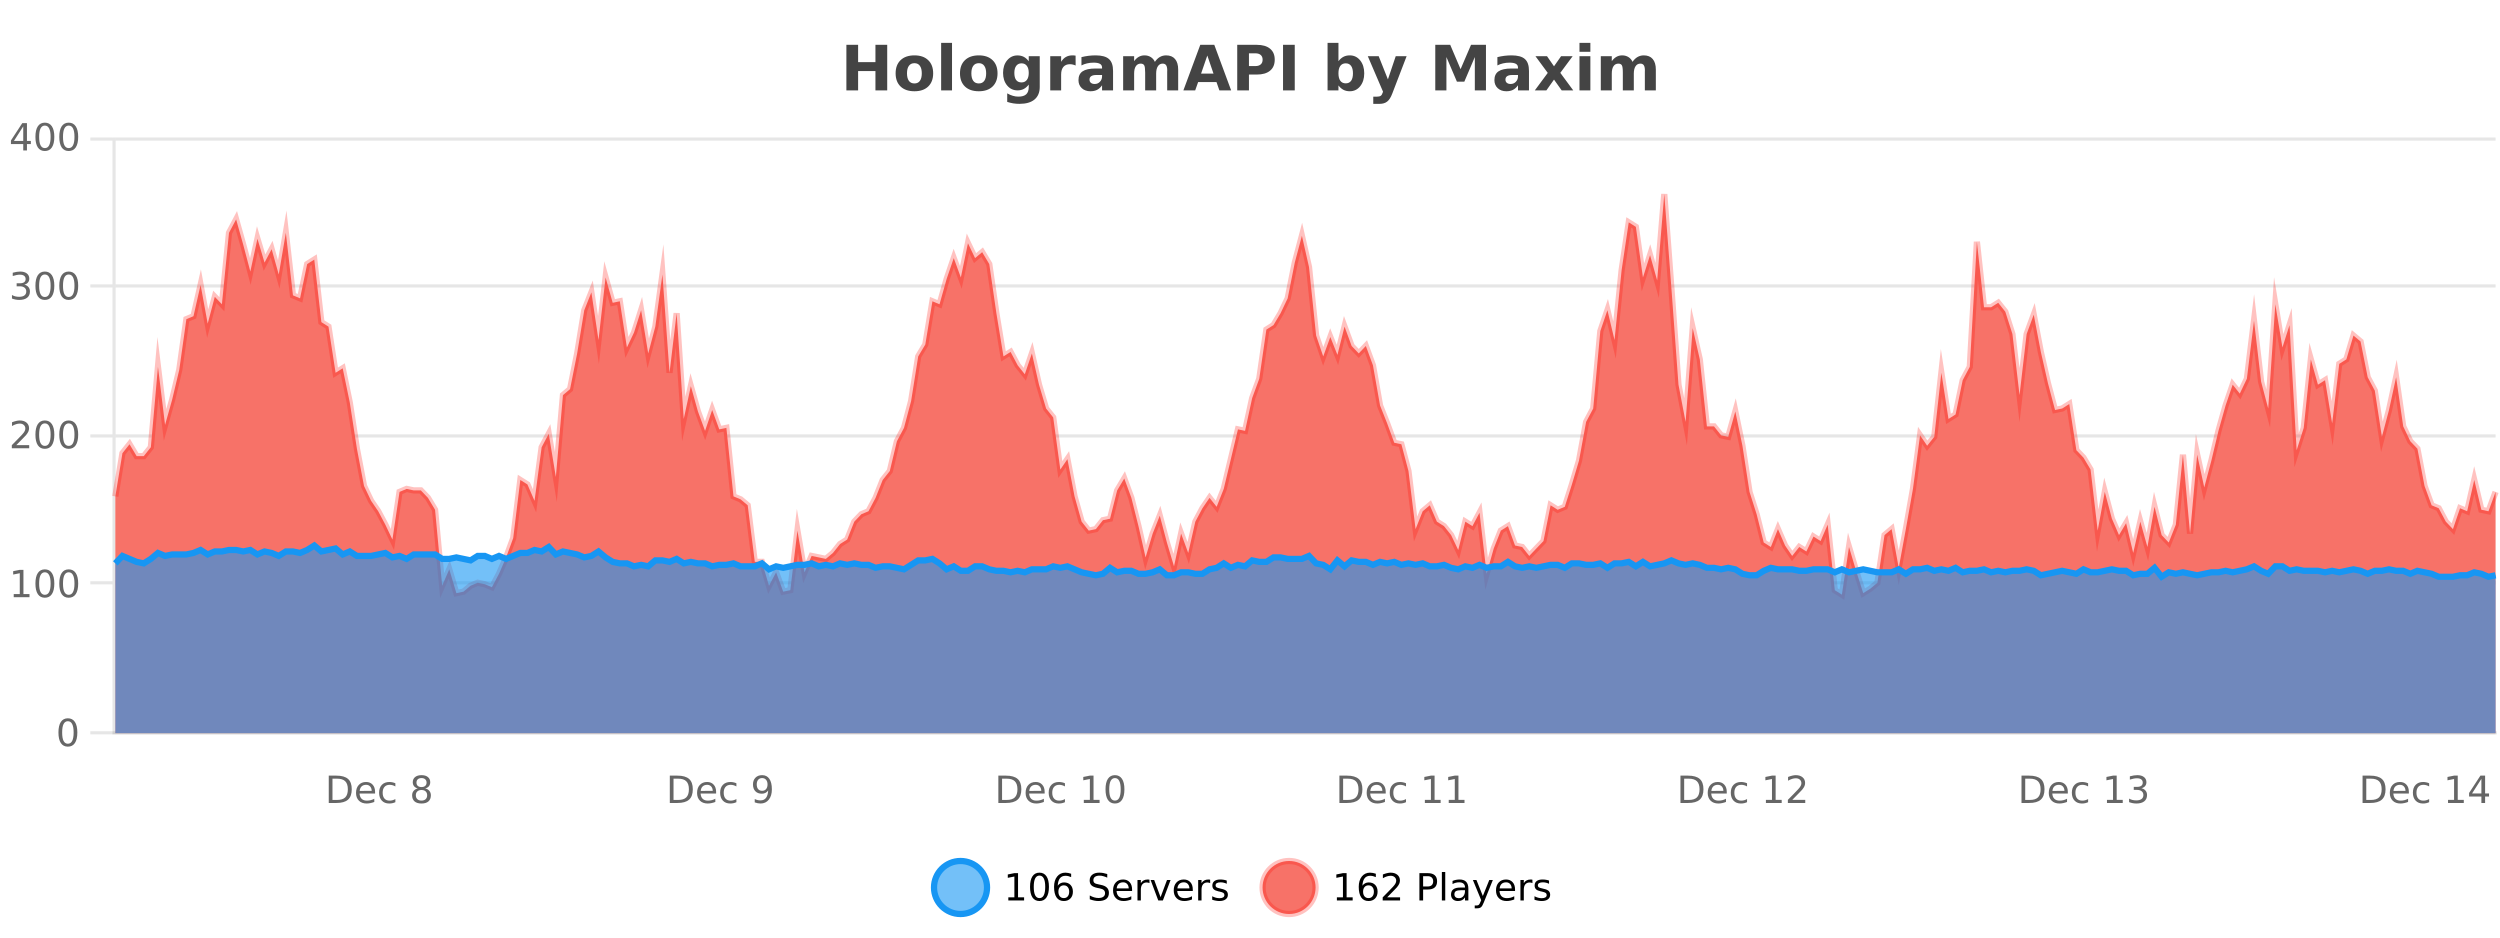
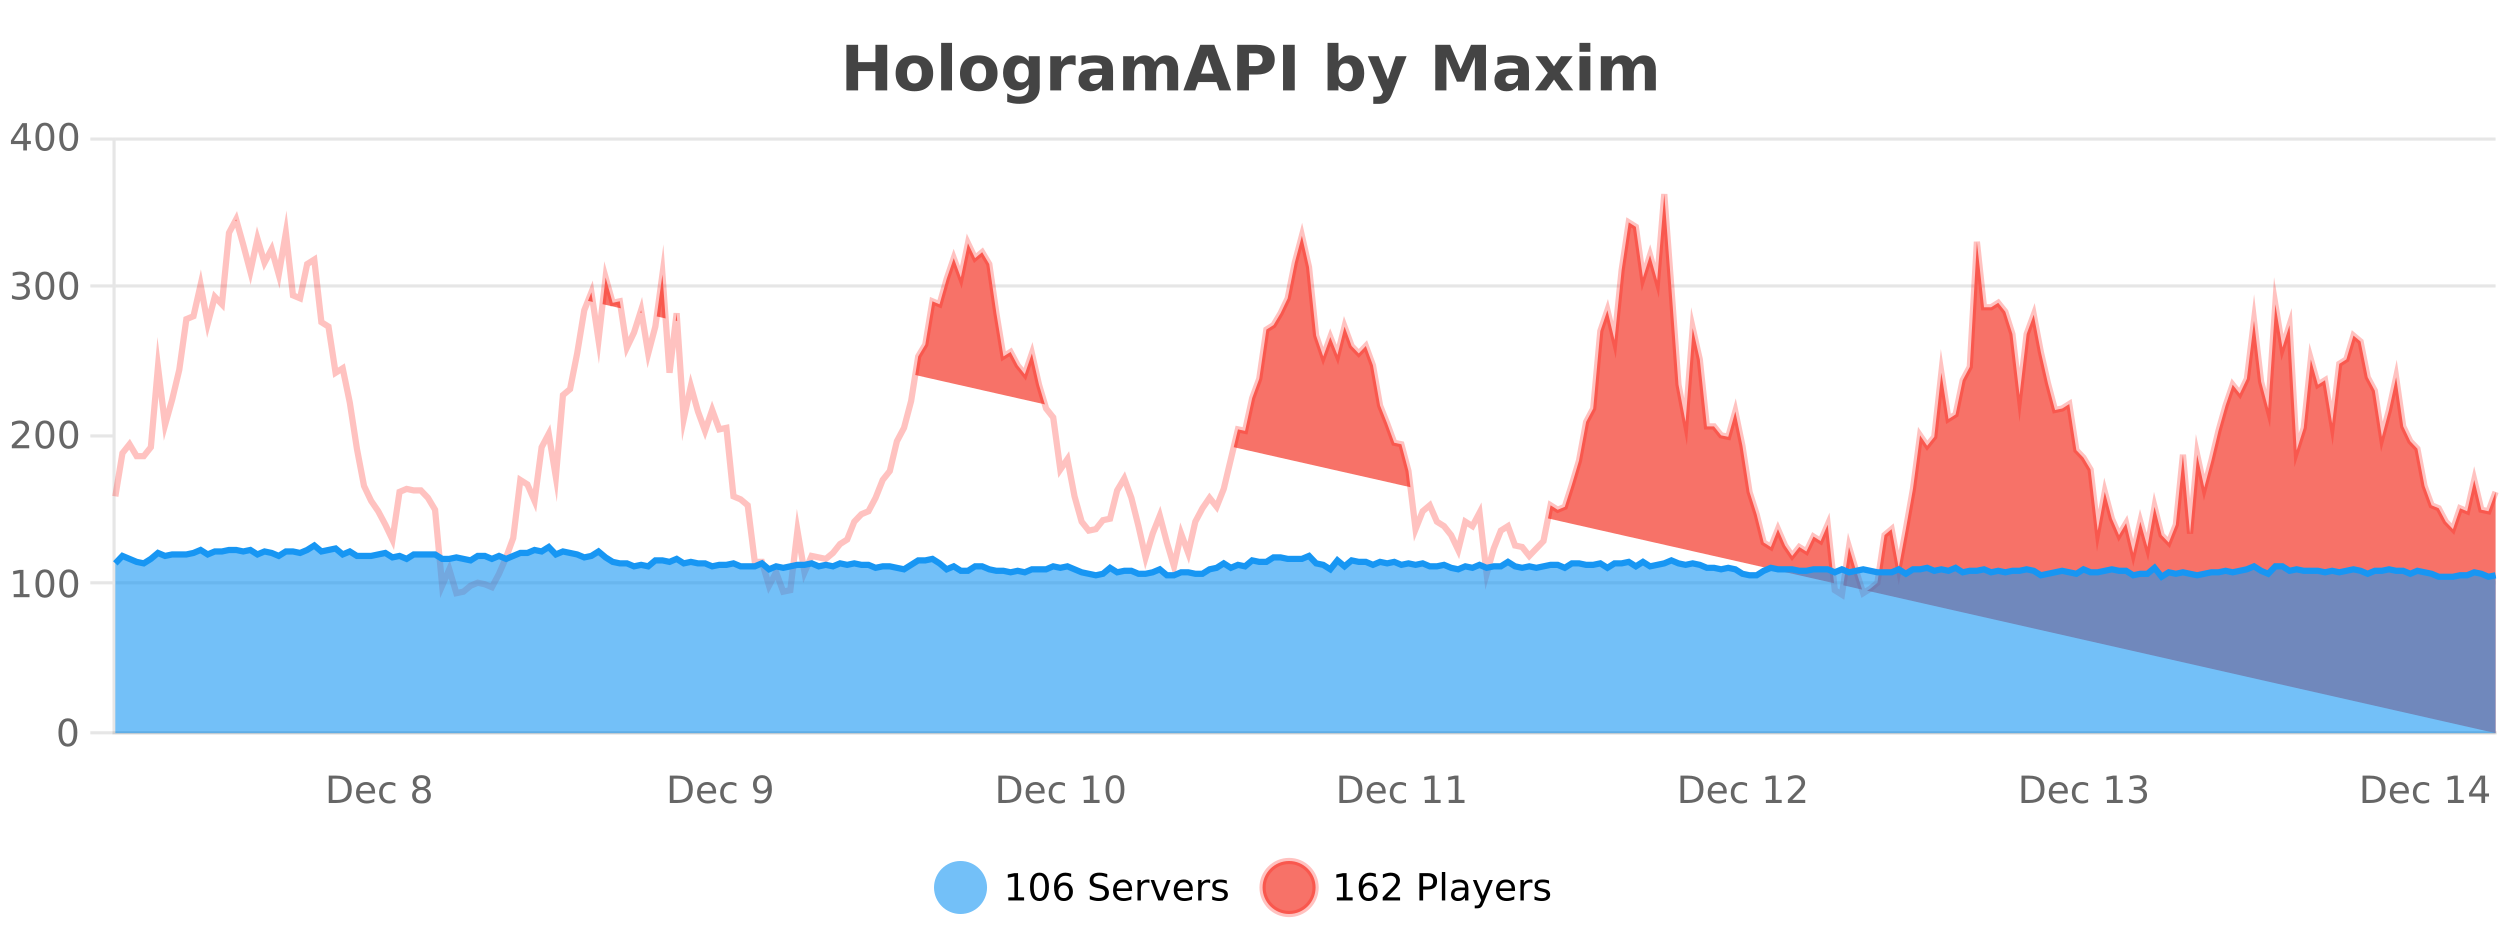
<svg xmlns="http://www.w3.org/2000/svg" width="800pt" height="300pt" viewBox="0 0 800 300" version="1.1">
  <defs>
    <clipPath id="clip1">
-       <path d="M 270 263 L 345 263 L 345 300 L 270 300 Z M 270 263 " />
-     </clipPath>
+       </clipPath>
    <clipPath id="clip2">
      <path d="M 375 263 L 450 263 L 450 300 L 375 300 Z M 375 263 " />
    </clipPath>
    <clipPath id="clip3">
-       <path d="M 36.906 62 L 798.586 62 L 798.586 234.602 L 36.906 234.602 Z M 36.906 62 " />
+       <path d="M 36.906 62 L 798.586 62 L 798.586 234.602 Z M 36.906 62 " />
    </clipPath>
    <clipPath id="clip4">
      <path d="M 35.906 43 L 799.586 43 L 799.586 219 L 35.906 219 Z M 35.906 43 " />
    </clipPath>
    <clipPath id="clip5">
      <path d="M 36.906 174 L 798.586 174 L 798.586 234.602 L 36.906 234.602 Z M 36.906 174 " />
    </clipPath>
    <clipPath id="clip6">
      <path d="M 35.906 146 L 799.586 146 L 799.586 213 L 35.906 213 Z M 35.906 146 " />
    </clipPath>
  </defs>
  <g id="surface1527496">
    <rect x="0" y="0" width="800" height="300" style="fill:rgb(100%,100%,100%);fill-opacity:1;stroke:none;" />
    <path style="fill:none;stroke-width:1;stroke-linecap:butt;stroke-linejoin:miter;stroke:rgb(0%,0%,0%);stroke-opacity:0.098;stroke-miterlimit:10;" d="M 37 234.5 L 798.586 234.5 " />
    <path style="fill:none;stroke-width:1;stroke-linecap:butt;stroke-linejoin:miter;stroke:rgb(0%,0%,0%);stroke-opacity:0.098;stroke-miterlimit:10;" d="M 28.906 234.5 L 36 234.5 " />
    <path style="fill:none;stroke-width:1;stroke-linecap:butt;stroke-linejoin:miter;stroke:rgb(0%,0%,0%);stroke-opacity:0.098;stroke-miterlimit:10;" d="M 37 186.5 L 798.586 186.5 " />
    <path style="fill:none;stroke-width:1;stroke-linecap:butt;stroke-linejoin:miter;stroke:rgb(0%,0%,0%);stroke-opacity:0.098;stroke-miterlimit:10;" d="M 28.906 186.5 L 36 186.5 " />
-     <path style="fill:none;stroke-width:1;stroke-linecap:butt;stroke-linejoin:miter;stroke:rgb(0%,0%,0%);stroke-opacity:0.098;stroke-miterlimit:10;" d="M 37 139.5 L 798.586 139.5 " />
    <path style="fill:none;stroke-width:1;stroke-linecap:butt;stroke-linejoin:miter;stroke:rgb(0%,0%,0%);stroke-opacity:0.098;stroke-miterlimit:10;" d="M 28.906 139.5 L 36 139.5 " />
    <path style="fill:none;stroke-width:1;stroke-linecap:butt;stroke-linejoin:miter;stroke:rgb(0%,0%,0%);stroke-opacity:0.098;stroke-miterlimit:10;" d="M 37 91.5 L 798.586 91.5 " />
    <path style="fill:none;stroke-width:1;stroke-linecap:butt;stroke-linejoin:miter;stroke:rgb(0%,0%,0%);stroke-opacity:0.098;stroke-miterlimit:10;" d="M 28.906 91.5 L 36 91.5 " />
    <path style="fill:none;stroke-width:1;stroke-linecap:butt;stroke-linejoin:miter;stroke:rgb(0%,0%,0%);stroke-opacity:0.098;stroke-miterlimit:10;" d="M 37 44.5 L 798.586 44.5 " />
    <path style="fill:none;stroke-width:1;stroke-linecap:butt;stroke-linejoin:miter;stroke:rgb(0%,0%,0%);stroke-opacity:0.098;stroke-miterlimit:10;" d="M 28.906 44.5 L 36 44.5 " />
    <path style=" stroke:none;fill-rule:nonzero;fill:rgb(9.02%,58.824%,95.294%);fill-opacity:0.6;" d="M 315.852 284 C 315.852 288.688 312.055 292.484 307.367 292.484 C 302.684 292.484 298.883 288.688 298.883 284 C 298.883 279.312 302.684 275.516 307.367 275.516 C 312.055 275.516 315.852 279.312 315.852 284 Z M 315.852 284 " />
    <g clip-path="url(#clip1)" clip-rule="nonzero">
      <path style="fill:none;stroke-width:2;stroke-linecap:butt;stroke-linejoin:miter;stroke:rgb(9.02%,58.824%,95.294%);stroke-opacity:1;stroke-miterlimit:10;" d="M 315.852 284 C 315.852 288.688 312.055 292.484 307.367 292.484 C 302.684 292.484 298.883 288.688 298.883 284 C 298.883 279.312 302.684 275.516 307.367 275.516 C 312.055 275.516 315.852 279.312 315.852 284 Z M 315.852 284 " />
    </g>
    <path style=" stroke:none;fill-rule:nonzero;fill:rgb(0%,0%,0%);fill-opacity:1;" d="M 322.664 287.156 L 324.602 287.156 L 324.602 280.484 L 322.492 280.906 L 322.492 279.828 L 324.586 279.406 L 325.773 279.406 L 325.773 287.156 L 327.711 287.156 L 327.711 288.156 L 322.664 288.156 Z M 332.629 280.188 C 332.023 280.188 331.566 280.492 331.254 281.094 C 330.949 281.688 330.801 282.59 330.801 283.797 C 330.801 284.996 330.949 285.898 331.254 286.5 C 331.566 287.094 332.023 287.391 332.629 287.391 C 333.242 287.391 333.699 287.094 334.004 286.5 C 334.316 285.898 334.473 284.996 334.473 283.797 C 334.473 282.59 334.316 281.688 334.004 281.094 C 333.699 280.492 333.242 280.188 332.629 280.188 Z M 332.629 279.25 C 333.605 279.25 334.355 279.641 334.879 280.422 C 335.398 281.195 335.66 282.32 335.66 283.797 C 335.66 285.266 335.398 286.391 334.879 287.172 C 334.355 287.945 333.605 288.328 332.629 288.328 C 331.648 288.328 330.898 287.945 330.379 287.172 C 329.867 286.391 329.613 285.266 329.613 283.797 C 329.613 282.32 329.867 281.195 330.379 280.422 C 330.898 279.641 331.648 279.25 332.629 279.25 Z M 340.422 283.312 C 339.891 283.312 339.469 283.496 339.156 283.859 C 338.844 284.227 338.688 284.719 338.688 285.344 C 338.688 285.98 338.844 286.48 339.156 286.844 C 339.469 287.211 339.891 287.391 340.422 287.391 C 340.953 287.391 341.367 287.211 341.672 286.844 C 341.984 286.48 342.141 285.98 342.141 285.344 C 342.141 284.719 341.984 284.227 341.672 283.859 C 341.367 283.496 340.953 283.312 340.422 283.312 Z M 342.766 279.594 L 342.766 280.672 C 342.461 280.539 342.16 280.434 341.859 280.359 C 341.555 280.289 341.258 280.25 340.969 280.25 C 340.188 280.25 339.586 280.516 339.172 281.047 C 338.766 281.57 338.531 282.359 338.469 283.422 C 338.695 283.09 338.984 282.836 339.328 282.656 C 339.68 282.469 340.066 282.375 340.484 282.375 C 341.359 282.375 342.051 282.641 342.562 283.172 C 343.07 283.703 343.328 284.43 343.328 285.344 C 343.328 286.25 343.062 286.977 342.531 287.516 C 342 288.059 341.297 288.328 340.422 288.328 C 339.398 288.328 338.625 287.945 338.094 287.172 C 337.562 286.391 337.297 285.266 337.297 283.797 C 337.297 282.414 337.625 281.309 338.281 280.484 C 338.938 279.664 339.816 279.25 340.922 279.25 C 341.211 279.25 341.508 279.281 341.812 279.344 C 342.113 279.398 342.43 279.48 342.766 279.594 Z M 354.32 279.688 L 354.32 280.844 C 353.871 280.637 353.445 280.48 353.039 280.375 C 352.641 280.262 352.262 280.203 351.898 280.203 C 351.25 280.203 350.75 280.328 350.398 280.578 C 350.055 280.828 349.883 281.188 349.883 281.656 C 349.883 282.043 349.996 282.336 350.227 282.531 C 350.453 282.73 350.898 282.887 351.555 283 L 352.258 283.156 C 353.141 283.324 353.793 283.621 354.211 284.047 C 354.637 284.465 354.852 285.027 354.852 285.734 C 354.852 286.59 354.562 287.234 353.992 287.672 C 353.43 288.109 352.594 288.328 351.492 288.328 C 351.086 288.328 350.648 288.281 350.18 288.188 C 349.711 288.094 349.227 287.953 348.727 287.766 L 348.727 286.547 C 349.203 286.82 349.672 287.023 350.133 287.156 C 350.602 287.293 351.055 287.359 351.492 287.359 C 352.168 287.359 352.688 287.23 353.055 286.969 C 353.43 286.699 353.617 286.32 353.617 285.828 C 353.617 285.402 353.48 285.07 353.211 284.828 C 352.949 284.578 352.516 284.398 351.914 284.281 L 351.195 284.141 C 350.309 283.965 349.668 283.688 349.273 283.312 C 348.887 282.938 348.695 282.418 348.695 281.75 C 348.695 280.969 348.965 280.359 349.508 279.922 C 350.047 279.477 350.797 279.25 351.758 279.25 C 352.172 279.25 352.59 279.289 353.008 279.359 C 353.434 279.434 353.871 279.543 354.32 279.688 Z M 362.266 284.609 L 362.266 285.125 L 357.297 285.125 C 357.348 285.875 357.57 286.445 357.969 286.828 C 358.375 287.215 358.93 287.406 359.641 287.406 C 360.055 287.406 360.457 287.359 360.844 287.266 C 361.238 287.164 361.629 287.008 362.016 286.797 L 362.016 287.828 C 361.617 287.984 361.219 288.105 360.812 288.188 C 360.406 288.281 359.992 288.328 359.578 288.328 C 358.535 288.328 357.707 288.027 357.094 287.422 C 356.477 286.809 356.172 285.98 356.172 284.938 C 356.172 283.867 356.461 283.016 357.047 282.391 C 357.629 281.758 358.41 281.438 359.391 281.438 C 360.273 281.438 360.973 281.727 361.484 282.297 C 362.004 282.859 362.266 283.633 362.266 284.609 Z M 361.188 284.281 C 361.176 283.699 361.008 283.23 360.688 282.875 C 360.363 282.523 359.938 282.344 359.406 282.344 C 358.801 282.344 358.316 282.516 357.953 282.859 C 357.598 283.203 357.395 283.684 357.344 284.297 Z M 367.836 282.594 C 367.711 282.531 367.574 282.484 367.43 282.453 C 367.293 282.414 367.137 282.391 366.961 282.391 C 366.355 282.391 365.887 282.59 365.555 282.984 C 365.23 283.383 365.07 283.953 365.07 284.703 L 365.07 288.156 L 363.992 288.156 L 363.992 281.594 L 365.07 281.594 L 365.07 282.609 C 365.297 282.215 365.594 281.922 365.961 281.734 C 366.324 281.539 366.766 281.438 367.289 281.438 C 367.359 281.438 367.438 281.445 367.523 281.453 C 367.617 281.465 367.715 281.48 367.82 281.5 Z M 368.195 281.594 L 369.336 281.594 L 371.383 287.094 L 373.445 281.594 L 374.586 281.594 L 372.117 288.156 L 370.648 288.156 Z M 381.688 284.609 L 381.688 285.125 L 376.719 285.125 C 376.77 285.875 376.992 286.445 377.391 286.828 C 377.797 287.215 378.352 287.406 379.062 287.406 C 379.477 287.406 379.879 287.359 380.266 287.266 C 380.66 287.164 381.051 287.008 381.438 286.797 L 381.438 287.828 C 381.039 287.984 380.641 288.105 380.234 288.188 C 379.828 288.281 379.414 288.328 379 288.328 C 377.957 288.328 377.129 288.027 376.516 287.422 C 375.898 286.809 375.594 285.98 375.594 284.938 C 375.594 283.867 375.883 283.016 376.469 282.391 C 377.051 281.758 377.832 281.438 378.812 281.438 C 379.695 281.438 380.395 281.727 380.906 282.297 C 381.426 282.859 381.688 283.633 381.688 284.609 Z M 380.609 284.281 C 380.598 283.699 380.43 283.23 380.109 282.875 C 379.785 282.523 379.359 282.344 378.828 282.344 C 378.223 282.344 377.738 282.516 377.375 282.859 C 377.02 283.203 376.816 283.684 376.766 284.297 Z M 387.258 282.594 C 387.133 282.531 386.996 282.484 386.852 282.453 C 386.715 282.414 386.559 282.391 386.383 282.391 C 385.777 282.391 385.309 282.59 384.977 282.984 C 384.652 283.383 384.492 283.953 384.492 284.703 L 384.492 288.156 L 383.414 288.156 L 383.414 281.594 L 384.492 281.594 L 384.492 282.609 C 384.719 282.215 385.016 281.922 385.383 281.734 C 385.746 281.539 386.188 281.438 386.711 281.438 C 386.781 281.438 386.859 281.445 386.945 281.453 C 387.039 281.465 387.137 281.48 387.242 281.5 Z M 392.562 281.781 L 392.562 282.812 C 392.258 282.656 391.941 282.543 391.609 282.469 C 391.285 282.387 390.945 282.344 390.594 282.344 C 390.062 282.344 389.66 282.43 389.391 282.594 C 389.117 282.75 388.984 282.996 388.984 283.328 C 388.984 283.578 389.078 283.777 389.266 283.922 C 389.461 284.059 389.852 284.188 390.438 284.312 L 390.797 284.406 C 391.566 284.562 392.113 284.793 392.438 285.094 C 392.758 285.398 392.922 285.812 392.922 286.344 C 392.922 286.961 392.676 287.445 392.188 287.797 C 391.707 288.152 391.047 288.328 390.203 288.328 C 389.848 288.328 389.477 288.289 389.094 288.219 C 388.719 288.156 388.32 288.059 387.906 287.922 L 387.906 286.797 C 388.301 287.008 388.691 287.164 389.078 287.266 C 389.461 287.371 389.848 287.422 390.234 287.422 C 390.734 287.422 391.117 287.34 391.391 287.172 C 391.672 286.996 391.812 286.746 391.812 286.422 C 391.812 286.133 391.711 285.906 391.516 285.75 C 391.316 285.594 390.883 285.445 390.219 285.297 L 389.844 285.219 C 389.176 285.074 388.691 284.855 388.391 284.562 C 388.098 284.273 387.953 283.875 387.953 283.375 C 387.953 282.75 388.172 282.273 388.609 281.938 C 389.047 281.605 389.664 281.438 390.469 281.438 C 390.863 281.438 391.238 281.469 391.594 281.531 C 391.945 281.586 392.27 281.668 392.562 281.781 Z M 317.367 277.016 " />
    <path style=" stroke:none;fill-rule:nonzero;fill:rgb(96.863%,44.706%,40.784%);fill-opacity:1;" d="M 420.988 284 C 420.988 288.688 417.191 292.484 412.504 292.484 C 407.82 292.484 404.02 288.688 404.02 284 C 404.02 279.312 407.82 275.516 412.504 275.516 C 417.191 275.516 420.988 279.312 420.988 284 Z M 420.988 284 " />
    <g clip-path="url(#clip2)" clip-rule="nonzero">
      <path style="fill:none;stroke-width:2;stroke-linecap:butt;stroke-linejoin:miter;stroke:rgb(100%,4.706%,0%);stroke-opacity:0.247;stroke-miterlimit:10;" d="M 420.988 284 C 420.988 288.688 417.191 292.484 412.504 292.484 C 407.82 292.484 404.02 288.688 404.02 284 C 404.02 279.312 407.82 275.516 412.504 275.516 C 417.191 275.516 420.988 279.312 420.988 284 Z M 420.988 284 " />
    </g>
    <path style=" stroke:none;fill-rule:nonzero;fill:rgb(0%,0%,0%);fill-opacity:1;" d="M 427.805 287.156 L 429.742 287.156 L 429.742 280.484 L 427.633 280.906 L 427.633 279.828 L 429.727 279.406 L 430.914 279.406 L 430.914 287.156 L 432.852 287.156 L 432.852 288.156 L 427.805 288.156 Z M 437.922 283.312 C 437.391 283.312 436.969 283.496 436.656 283.859 C 436.344 284.227 436.188 284.719 436.188 285.344 C 436.188 285.98 436.344 286.48 436.656 286.844 C 436.969 287.211 437.391 287.391 437.922 287.391 C 438.453 287.391 438.867 287.211 439.172 286.844 C 439.484 286.48 439.641 285.98 439.641 285.344 C 439.641 284.719 439.484 284.227 439.172 283.859 C 438.867 283.496 438.453 283.312 437.922 283.312 Z M 440.266 279.594 L 440.266 280.672 C 439.961 280.539 439.66 280.434 439.359 280.359 C 439.055 280.289 438.758 280.25 438.469 280.25 C 437.688 280.25 437.086 280.516 436.672 281.047 C 436.266 281.57 436.031 282.359 435.969 283.422 C 436.195 283.09 436.484 282.836 436.828 282.656 C 437.18 282.469 437.566 282.375 437.984 282.375 C 438.859 282.375 439.551 282.641 440.062 283.172 C 440.57 283.703 440.828 284.43 440.828 285.344 C 440.828 286.25 440.562 286.977 440.031 287.516 C 439.5 288.059 438.797 288.328 437.922 288.328 C 436.898 288.328 436.125 287.945 435.594 287.172 C 435.062 286.391 434.797 285.266 434.797 283.797 C 434.797 282.414 435.125 281.309 435.781 280.484 C 436.438 279.664 437.316 279.25 438.422 279.25 C 438.711 279.25 439.008 279.281 439.312 279.344 C 439.613 279.398 439.93 279.48 440.266 279.594 Z M 443.883 287.156 L 448.023 287.156 L 448.023 288.156 L 442.461 288.156 L 442.461 287.156 C 442.906 286.699 443.516 286.078 444.289 285.297 C 445.07 284.508 445.559 283.996 445.758 283.766 C 446.141 283.352 446.406 282.996 446.555 282.703 C 446.711 282.402 446.789 282.109 446.789 281.828 C 446.789 281.359 446.621 280.98 446.289 280.688 C 445.965 280.398 445.543 280.25 445.023 280.25 C 444.648 280.25 444.25 280.312 443.836 280.438 C 443.43 280.562 442.992 280.762 442.523 281.031 L 442.523 279.828 C 443 279.641 443.445 279.5 443.852 279.406 C 444.266 279.305 444.648 279.25 444.992 279.25 C 445.898 279.25 446.621 279.48 447.164 279.938 C 447.703 280.387 447.977 280.992 447.977 281.75 C 447.977 282.105 447.906 282.445 447.773 282.766 C 447.637 283.09 447.391 283.469 447.039 283.906 C 446.934 284.023 446.621 284.352 446.102 284.891 C 445.578 285.434 444.84 286.188 443.883 287.156 Z M 455.398 280.375 L 455.398 283.672 L 456.883 283.672 C 457.434 283.672 457.859 283.531 458.164 283.25 C 458.465 282.961 458.617 282.547 458.617 282.016 C 458.617 281.496 458.465 281.094 458.164 280.812 C 457.859 280.523 457.434 280.375 456.883 280.375 Z M 454.211 279.406 L 456.883 279.406 C 457.871 279.406 458.617 279.633 459.117 280.078 C 459.617 280.516 459.867 281.164 459.867 282.016 C 459.867 282.883 459.617 283.539 459.117 283.984 C 458.617 284.422 457.871 284.641 456.883 284.641 L 455.398 284.641 L 455.398 288.156 L 454.211 288.156 Z M 461.398 279.031 L 462.477 279.031 L 462.477 288.156 L 461.398 288.156 Z M 467.719 284.859 C 466.852 284.859 466.25 284.961 465.906 285.156 C 465.57 285.355 465.406 285.695 465.406 286.172 C 465.406 286.559 465.531 286.867 465.781 287.094 C 466.039 287.312 466.383 287.422 466.812 287.422 C 467.414 287.422 467.895 287.215 468.25 286.797 C 468.613 286.371 468.797 285.805 468.797 285.094 L 468.797 284.859 Z M 469.875 284.406 L 469.875 288.156 L 468.797 288.156 L 468.797 287.156 C 468.547 287.555 468.238 287.852 467.875 288.047 C 467.508 288.234 467.062 288.328 466.531 288.328 C 465.852 288.328 465.316 288.141 464.922 287.766 C 464.523 287.383 464.328 286.875 464.328 286.25 C 464.328 285.512 464.57 284.953 465.062 284.578 C 465.562 284.203 466.301 284.016 467.281 284.016 L 468.797 284.016 L 468.797 283.906 C 468.797 283.406 468.629 283.023 468.297 282.75 C 467.973 282.48 467.52 282.344 466.938 282.344 C 466.562 282.344 466.191 282.391 465.828 282.484 C 465.473 282.578 465.133 282.715 464.812 282.891 L 464.812 281.891 C 465.207 281.734 465.586 281.621 465.953 281.547 C 466.328 281.477 466.691 281.438 467.047 281.438 C 467.992 281.438 468.703 281.684 469.172 282.172 C 469.641 282.664 469.875 283.406 469.875 284.406 Z M 474.82 288.766 C 474.516 289.547 474.219 290.055 473.93 290.297 C 473.637 290.535 473.25 290.656 472.773 290.656 L 471.914 290.656 L 471.914 289.75 L 472.539 289.75 C 472.84 289.75 473.07 289.676 473.227 289.531 C 473.391 289.395 473.574 289.066 473.773 288.547 L 473.977 288.047 L 471.32 281.594 L 472.461 281.594 L 474.508 286.719 L 476.57 281.594 L 477.711 281.594 Z M 484.812 284.609 L 484.812 285.125 L 479.844 285.125 C 479.895 285.875 480.117 286.445 480.516 286.828 C 480.922 287.215 481.477 287.406 482.188 287.406 C 482.602 287.406 483.004 287.359 483.391 287.266 C 483.785 287.164 484.176 287.008 484.562 286.797 L 484.562 287.828 C 484.164 287.984 483.766 288.105 483.359 288.188 C 482.953 288.281 482.539 288.328 482.125 288.328 C 481.082 288.328 480.254 288.027 479.641 287.422 C 479.023 286.809 478.719 285.98 478.719 284.938 C 478.719 283.867 479.008 283.016 479.594 282.391 C 480.176 281.758 480.957 281.438 481.938 281.438 C 482.82 281.438 483.52 281.727 484.031 282.297 C 484.551 282.859 484.812 283.633 484.812 284.609 Z M 483.734 284.281 C 483.723 283.699 483.555 283.23 483.234 282.875 C 482.91 282.523 482.484 282.344 481.953 282.344 C 481.348 282.344 480.863 282.516 480.5 282.859 C 480.145 283.203 479.941 283.684 479.891 284.297 Z M 490.383 282.594 C 490.258 282.531 490.121 282.484 489.977 282.453 C 489.84 282.414 489.684 282.391 489.508 282.391 C 488.902 282.391 488.434 282.59 488.102 282.984 C 487.777 283.383 487.617 283.953 487.617 284.703 L 487.617 288.156 L 486.539 288.156 L 486.539 281.594 L 487.617 281.594 L 487.617 282.609 C 487.844 282.215 488.141 281.922 488.508 281.734 C 488.871 281.539 489.312 281.438 489.836 281.438 C 489.906 281.438 489.984 281.445 490.07 281.453 C 490.164 281.465 490.262 281.48 490.367 281.5 Z M 495.691 281.781 L 495.691 282.812 C 495.387 282.656 495.07 282.543 494.738 282.469 C 494.414 282.387 494.074 282.344 493.723 282.344 C 493.191 282.344 492.789 282.43 492.52 282.594 C 492.246 282.75 492.113 282.996 492.113 283.328 C 492.113 283.578 492.207 283.777 492.395 283.922 C 492.59 284.059 492.98 284.188 493.566 284.312 L 493.926 284.406 C 494.695 284.562 495.242 284.793 495.566 285.094 C 495.887 285.398 496.051 285.812 496.051 286.344 C 496.051 286.961 495.805 287.445 495.316 287.797 C 494.836 288.152 494.176 288.328 493.332 288.328 C 492.977 288.328 492.605 288.289 492.223 288.219 C 491.848 288.156 491.449 288.059 491.035 287.922 L 491.035 286.797 C 491.43 287.008 491.82 287.164 492.207 287.266 C 492.59 287.371 492.977 287.422 493.363 287.422 C 493.863 287.422 494.246 287.34 494.52 287.172 C 494.801 286.996 494.941 286.746 494.941 286.422 C 494.941 286.133 494.84 285.906 494.645 285.75 C 494.445 285.594 494.012 285.445 493.348 285.297 L 492.973 285.219 C 492.305 285.074 491.82 284.855 491.52 284.562 C 491.227 284.273 491.082 283.875 491.082 283.375 C 491.082 282.75 491.301 282.273 491.738 281.938 C 492.176 281.605 492.793 281.438 493.598 281.438 C 493.992 281.438 494.367 281.469 494.723 281.531 C 495.074 281.586 495.398 281.668 495.691 281.781 Z M 422.504 277.016 " />
    <path style=" stroke:none;fill-rule:nonzero;fill:rgb(26.667%,26.667%,26.667%);fill-opacity:1;" d="M 270.844 14.344 L 274.594 14.344 L 274.594 19.891 L 280.141 19.891 L 280.141 14.344 L 283.906 14.344 L 283.906 28.922 L 280.141 28.922 L 280.141 22.734 L 274.594 22.734 L 274.594 28.922 L 270.844 28.922 Z M 292.629 20.219 C 291.848 20.219 291.254 20.5 290.848 21.062 C 290.441 21.617 290.238 22.418 290.238 23.469 C 290.238 24.512 290.441 25.312 290.848 25.875 C 291.254 26.43 291.848 26.703 292.629 26.703 C 293.387 26.703 293.965 26.43 294.363 25.875 C 294.77 25.312 294.973 24.512 294.973 23.469 C 294.973 22.418 294.77 21.617 294.363 21.062 C 293.965 20.5 293.387 20.219 292.629 20.219 Z M 292.629 17.719 C 294.504 17.719 295.965 18.23 297.02 19.25 C 298.082 20.262 298.613 21.668 298.613 23.469 C 298.613 25.262 298.082 26.668 297.02 27.688 C 295.965 28.699 294.504 29.203 292.629 29.203 C 290.73 29.203 289.254 28.699 288.191 27.688 C 287.129 26.668 286.598 25.262 286.598 23.469 C 286.598 21.668 287.129 20.262 288.191 19.25 C 289.254 18.23 290.73 17.719 292.629 17.719 Z M 301.164 13.719 L 304.648 13.719 L 304.648 28.922 L 301.164 28.922 Z M 313.227 20.219 C 312.445 20.219 311.852 20.5 311.445 21.062 C 311.039 21.617 310.836 22.418 310.836 23.469 C 310.836 24.512 311.039 25.312 311.445 25.875 C 311.852 26.43 312.445 26.703 313.227 26.703 C 313.984 26.703 314.562 26.43 314.961 25.875 C 315.367 25.312 315.57 24.512 315.57 23.469 C 315.57 22.418 315.367 21.617 314.961 21.062 C 314.562 20.5 313.984 20.219 313.227 20.219 Z M 313.227 17.719 C 315.102 17.719 316.562 18.23 317.617 19.25 C 318.68 20.262 319.211 21.668 319.211 23.469 C 319.211 25.262 318.68 26.668 317.617 27.688 C 316.562 28.699 315.102 29.203 313.227 29.203 C 311.328 29.203 309.852 28.699 308.789 27.688 C 307.727 26.668 307.195 25.262 307.195 23.469 C 307.195 21.668 307.727 20.262 308.789 19.25 C 309.852 18.23 311.328 17.719 313.227 17.719 Z M 329.199 27.062 C 328.719 27.699 328.188 28.168 327.605 28.469 C 327.02 28.773 326.348 28.922 325.59 28.922 C 324.254 28.922 323.152 28.398 322.277 27.344 C 321.41 26.293 320.98 24.953 320.98 23.328 C 320.98 21.695 321.41 20.355 322.277 19.312 C 323.152 18.262 324.254 17.734 325.59 17.734 C 326.348 17.734 327.02 17.887 327.605 18.188 C 328.188 18.492 328.719 18.965 329.199 19.609 L 329.199 17.984 L 332.715 17.984 L 332.715 27.812 C 332.715 29.57 332.156 30.914 331.043 31.844 C 329.938 32.77 328.328 33.234 326.215 33.234 C 325.535 33.234 324.875 33.18 324.23 33.078 C 323.594 32.973 322.953 32.816 322.309 32.609 L 322.309 29.875 C 322.922 30.227 323.52 30.488 324.105 30.656 C 324.688 30.832 325.277 30.922 325.871 30.922 C 327.016 30.922 327.855 30.672 328.387 30.172 C 328.926 29.672 329.199 28.887 329.199 27.812 Z M 326.887 20.266 C 326.168 20.266 325.605 20.531 325.199 21.062 C 324.793 21.594 324.59 22.352 324.59 23.328 C 324.59 24.328 324.781 25.09 325.168 25.609 C 325.562 26.121 326.137 26.375 326.887 26.375 C 327.613 26.375 328.184 26.109 328.59 25.578 C 328.996 25.047 329.199 24.297 329.199 23.328 C 329.199 22.352 328.996 21.594 328.59 21.062 C 328.184 20.531 327.613 20.266 326.887 20.266 Z M 344.203 20.969 C 343.891 20.824 343.582 20.719 343.281 20.656 C 342.977 20.586 342.676 20.547 342.375 20.547 C 341.469 20.547 340.77 20.836 340.281 21.406 C 339.801 21.98 339.562 22.805 339.562 23.875 L 339.562 28.922 L 336.078 28.922 L 336.078 17.984 L 339.562 17.984 L 339.562 19.781 C 340.008 19.062 340.523 18.543 341.109 18.219 C 341.691 17.887 342.391 17.719 343.203 17.719 C 343.328 17.719 343.457 17.727 343.594 17.734 C 343.727 17.746 343.926 17.766 344.188 17.797 Z M 350.832 24 C 350.102 24 349.555 24.125 349.191 24.375 C 348.824 24.617 348.645 24.98 348.645 25.469 C 348.645 25.906 348.789 26.25 349.082 26.5 C 349.383 26.75 349.793 26.875 350.316 26.875 C 350.973 26.875 351.523 26.641 351.973 26.172 C 352.43 25.703 352.66 25.117 352.66 24.406 L 352.66 24 Z M 356.176 22.688 L 356.176 28.922 L 352.66 28.922 L 352.66 27.297 C 352.191 27.965 351.66 28.449 351.066 28.75 C 350.48 29.051 349.77 29.203 348.926 29.203 C 347.801 29.203 346.883 28.875 346.176 28.219 C 345.465 27.555 345.113 26.695 345.113 25.641 C 345.113 24.359 345.551 23.422 346.426 22.828 C 347.309 22.227 348.699 21.922 350.598 21.922 L 352.66 21.922 L 352.66 21.641 C 352.66 21.09 352.441 20.688 352.004 20.438 C 351.566 20.18 350.883 20.047 349.957 20.047 C 349.207 20.047 348.508 20.125 347.863 20.281 C 347.215 20.43 346.617 20.648 346.066 20.938 L 346.066 18.281 C 346.816 18.094 347.566 17.953 348.316 17.859 C 349.074 17.766 349.836 17.719 350.598 17.719 C 352.566 17.719 353.988 18.109 354.863 18.891 C 355.738 19.664 356.176 20.93 356.176 22.688 Z M 369.562 19.797 C 370.008 19.121 370.535 18.605 371.141 18.25 C 371.754 17.898 372.426 17.719 373.156 17.719 C 374.406 17.719 375.359 18.109 376.016 18.891 C 376.68 19.664 377.016 20.789 377.016 22.266 L 377.016 28.922 L 373.5 28.922 L 373.5 23.219 C 373.5 23.137 373.5 23.047 373.5 22.953 C 373.508 22.859 373.516 22.73 373.516 22.562 C 373.516 21.793 373.398 21.234 373.172 20.891 C 372.941 20.539 372.57 20.359 372.062 20.359 C 371.406 20.359 370.895 20.637 370.531 21.188 C 370.164 21.73 369.977 22.516 369.969 23.547 L 369.969 28.922 L 366.453 28.922 L 366.453 23.219 C 366.453 22.012 366.348 21.234 366.141 20.891 C 365.93 20.539 365.562 20.359 365.031 20.359 C 364.352 20.359 363.832 20.637 363.469 21.188 C 363.102 21.73 362.922 22.516 362.922 23.547 L 362.922 28.922 L 359.406 28.922 L 359.406 17.984 L 362.922 17.984 L 362.922 19.578 C 363.359 18.965 363.852 18.5 364.406 18.188 C 364.957 17.875 365.57 17.719 366.25 17.719 C 367 17.719 367.664 17.902 368.25 18.266 C 368.832 18.633 369.27 19.141 369.562 19.797 Z M 389.277 26.266 L 383.402 26.266 L 382.465 28.922 L 378.684 28.922 L 384.09 14.344 L 388.574 14.344 L 393.965 28.922 L 390.199 28.922 Z M 384.34 23.562 L 388.324 23.562 L 386.34 17.766 Z M 395.914 14.344 L 402.148 14.344 C 404 14.344 405.422 14.758 406.414 15.578 C 407.414 16.402 407.914 17.574 407.914 19.094 C 407.914 20.625 407.414 21.805 406.414 22.625 C 405.422 23.449 404 23.859 402.148 23.859 L 399.664 23.859 L 399.664 28.922 L 395.914 28.922 Z M 399.664 17.062 L 399.664 21.141 L 401.742 21.141 C 402.469 21.141 403.031 20.965 403.43 20.609 C 403.836 20.258 404.039 19.75 404.039 19.094 C 404.039 18.449 403.836 17.949 403.43 17.594 C 403.031 17.242 402.469 17.062 401.742 17.062 Z M 410.57 14.344 L 414.32 14.344 L 414.32 28.922 L 410.57 28.922 Z M 430.633 26.672 C 431.383 26.672 431.953 26.402 432.352 25.859 C 432.746 25.309 432.945 24.512 432.945 23.469 C 432.945 22.43 432.746 21.637 432.352 21.094 C 431.953 20.543 431.383 20.266 430.633 20.266 C 429.883 20.266 429.305 20.543 428.898 21.094 C 428.5 21.637 428.305 22.43 428.305 23.469 C 428.305 24.5 428.5 25.293 428.898 25.844 C 429.305 26.398 429.883 26.672 430.633 26.672 Z M 428.305 19.578 C 428.793 18.945 429.328 18.477 429.914 18.172 C 430.496 17.871 431.168 17.719 431.93 17.719 C 433.281 17.719 434.391 18.258 435.258 19.328 C 436.121 20.402 436.555 21.781 436.555 23.469 C 436.555 25.148 436.121 26.523 435.258 27.594 C 434.391 28.668 433.281 29.203 431.93 29.203 C 431.168 29.203 430.496 29.051 429.914 28.75 C 429.328 28.449 428.793 27.98 428.305 27.344 L 428.305 28.922 L 424.82 28.922 L 424.82 13.719 L 428.305 13.719 Z M 437.695 17.984 L 441.18 17.984 L 444.133 25.406 L 446.633 17.984 L 450.117 17.984 L 445.523 29.953 C 445.062 31.172 444.523 32.02 443.898 32.5 C 443.281 32.988 442.477 33.234 441.477 33.234 L 439.445 33.234 L 439.445 30.938 L 440.539 30.938 C 441.133 30.938 441.562 30.844 441.836 30.656 C 442.105 30.469 442.312 30.129 442.461 29.641 L 442.57 29.344 Z M 459.289 14.344 L 464.07 14.344 L 467.383 22.141 L 470.727 14.344 L 475.508 14.344 L 475.508 28.922 L 471.945 28.922 L 471.945 18.25 L 468.586 26.125 L 466.211 26.125 L 462.852 18.25 L 462.852 28.922 L 459.289 28.922 Z M 483.93 24 C 483.199 24 482.652 24.125 482.289 24.375 C 481.922 24.617 481.742 24.98 481.742 25.469 C 481.742 25.906 481.887 26.25 482.18 26.5 C 482.48 26.75 482.891 26.875 483.414 26.875 C 484.07 26.875 484.621 26.641 485.07 26.172 C 485.527 25.703 485.758 25.117 485.758 24.406 L 485.758 24 Z M 489.273 22.688 L 489.273 28.922 L 485.758 28.922 L 485.758 27.297 C 485.289 27.965 484.758 28.449 484.164 28.75 C 483.578 29.051 482.867 29.203 482.023 29.203 C 480.898 29.203 479.98 28.875 479.273 28.219 C 478.562 27.555 478.211 26.695 478.211 25.641 C 478.211 24.359 478.648 23.422 479.523 22.828 C 480.406 22.227 481.797 21.922 483.695 21.922 L 485.758 21.922 L 485.758 21.641 C 485.758 21.09 485.539 20.688 485.102 20.438 C 484.664 20.18 483.98 20.047 483.055 20.047 C 482.305 20.047 481.605 20.125 480.961 20.281 C 480.312 20.43 479.715 20.648 479.164 20.938 L 479.164 18.281 C 479.914 18.094 480.664 17.953 481.414 17.859 C 482.172 17.766 482.934 17.719 483.695 17.719 C 485.664 17.719 487.086 18.109 487.961 18.891 C 488.836 19.664 489.273 20.93 489.273 22.688 Z M 495.281 23.328 L 491.344 17.984 L 495.047 17.984 L 497.281 21.219 L 499.547 17.984 L 503.25 17.984 L 499.297 23.312 L 503.438 28.922 L 499.734 28.922 L 497.281 25.469 L 494.844 28.922 L 491.141 28.922 Z M 505.434 17.984 L 508.918 17.984 L 508.918 28.922 L 505.434 28.922 Z M 505.434 13.719 L 508.918 13.719 L 508.918 16.578 L 505.434 16.578 Z M 522.414 19.797 C 522.859 19.121 523.387 18.605 523.992 18.25 C 524.605 17.898 525.277 17.719 526.008 17.719 C 527.258 17.719 528.211 18.109 528.867 18.891 C 529.531 19.664 529.867 20.789 529.867 22.266 L 529.867 28.922 L 526.352 28.922 L 526.352 23.219 C 526.352 23.137 526.352 23.047 526.352 22.953 C 526.359 22.859 526.367 22.73 526.367 22.562 C 526.367 21.793 526.25 21.234 526.023 20.891 C 525.793 20.539 525.422 20.359 524.914 20.359 C 524.258 20.359 523.746 20.637 523.383 21.188 C 523.016 21.73 522.828 22.516 522.82 23.547 L 522.82 28.922 L 519.305 28.922 L 519.305 23.219 C 519.305 22.012 519.199 21.234 518.992 20.891 C 518.781 20.539 518.414 20.359 517.883 20.359 C 517.203 20.359 516.684 20.637 516.32 21.188 C 515.953 21.73 515.773 22.516 515.773 23.547 L 515.773 28.922 L 512.258 28.922 L 512.258 17.984 L 515.773 17.984 L 515.773 19.578 C 516.211 18.965 516.703 18.5 517.258 18.188 C 517.809 17.875 518.422 17.719 519.102 17.719 C 519.852 17.719 520.516 17.902 521.102 18.266 C 521.684 18.633 522.121 19.141 522.414 19.797 Z M 269 10.359 " />
    <path style="fill:none;stroke-width:1;stroke-linecap:butt;stroke-linejoin:miter;stroke:rgb(0%,0%,0%);stroke-opacity:0.098;stroke-miterlimit:10;" d="M 36 234.5 L 799 234.5 " />
    <path style=" stroke:none;fill-rule:nonzero;fill:rgb(40%,40%,40%);fill-opacity:1;" d="M 106.391 249.172 L 106.391 255.984 L 107.828 255.984 C 109.035 255.984 109.914 255.715 110.469 255.172 C 111.031 254.621 111.312 253.75 111.312 252.562 C 111.312 251.398 111.031 250.543 110.469 250 C 109.914 249.449 109.035 249.172 107.828 249.172 Z M 105.203 248.203 L 107.641 248.203 C 109.336 248.203 110.582 248.559 111.375 249.266 C 112.164 249.965 112.562 251.062 112.562 252.562 C 112.562 254.074 112.16 255.184 111.359 255.891 C 110.566 256.602 109.328 256.953 107.641 256.953 L 105.203 256.953 Z M 120.023 253.406 L 120.023 253.922 L 115.055 253.922 C 115.105 254.672 115.328 255.242 115.727 255.625 C 116.133 256.012 116.688 256.203 117.398 256.203 C 117.812 256.203 118.215 256.156 118.602 256.062 C 118.996 255.961 119.387 255.805 119.773 255.594 L 119.773 256.625 C 119.375 256.781 118.977 256.902 118.57 256.984 C 118.164 257.078 117.75 257.125 117.336 257.125 C 116.293 257.125 115.465 256.824 114.852 256.219 C 114.234 255.605 113.93 254.777 113.93 253.734 C 113.93 252.664 114.219 251.812 114.805 251.188 C 115.387 250.555 116.168 250.234 117.148 250.234 C 118.031 250.234 118.73 250.523 119.242 251.094 C 119.762 251.656 120.023 252.43 120.023 253.406 Z M 118.945 253.078 C 118.934 252.496 118.766 252.027 118.445 251.672 C 118.121 251.32 117.695 251.141 117.164 251.141 C 116.559 251.141 116.074 251.312 115.711 251.656 C 115.355 252 115.152 252.48 115.102 253.094 Z M 126.516 250.641 L 126.516 251.656 C 126.203 251.48 125.895 251.352 125.594 251.266 C 125.289 251.184 124.984 251.141 124.672 251.141 C 123.961 251.141 123.414 251.367 123.031 251.812 C 122.645 252.25 122.453 252.871 122.453 253.672 C 122.453 254.477 122.645 255.102 123.031 255.547 C 123.414 255.984 123.961 256.203 124.672 256.203 C 124.984 256.203 125.289 256.164 125.594 256.078 C 125.895 255.996 126.203 255.871 126.516 255.703 L 126.516 256.703 C 126.211 256.84 125.898 256.945 125.578 257.016 C 125.254 257.086 124.91 257.125 124.547 257.125 C 123.555 257.125 122.77 256.82 122.188 256.203 C 121.602 255.578 121.312 254.734 121.312 253.672 C 121.312 252.609 121.602 251.773 122.188 251.156 C 122.781 250.543 123.594 250.234 124.625 250.234 C 124.945 250.234 125.266 250.273 125.578 250.344 C 125.898 250.406 126.211 250.508 126.516 250.641 Z M 134.879 252.797 C 134.316 252.797 133.871 252.949 133.551 253.25 C 133.227 253.555 133.066 253.965 133.066 254.484 C 133.066 255.016 133.227 255.434 133.551 255.734 C 133.871 256.039 134.316 256.188 134.879 256.188 C 135.441 256.188 135.883 256.039 136.207 255.734 C 136.527 255.434 136.691 255.016 136.691 254.484 C 136.691 253.965 136.527 253.555 136.207 253.25 C 135.895 252.949 135.449 252.797 134.879 252.797 Z M 133.691 252.297 C 133.191 252.172 132.793 251.938 132.504 251.594 C 132.223 251.242 132.082 250.812 132.082 250.312 C 132.082 249.617 132.332 249.062 132.832 248.656 C 133.332 248.25 134.012 248.047 134.879 248.047 C 135.754 248.047 136.434 248.25 136.926 248.656 C 137.426 249.062 137.676 249.617 137.676 250.312 C 137.676 250.812 137.535 251.242 137.254 251.594 C 136.973 251.938 136.574 252.172 136.066 252.297 C 136.637 252.434 137.082 252.695 137.395 253.078 C 137.715 253.465 137.879 253.934 137.879 254.484 C 137.879 255.34 137.617 255.996 137.098 256.453 C 136.586 256.902 135.848 257.125 134.879 257.125 C 133.918 257.125 133.18 256.902 132.66 256.453 C 132.137 255.996 131.879 255.34 131.879 254.484 C 131.879 253.934 132.039 253.465 132.363 253.078 C 132.684 252.695 133.129 252.434 133.691 252.297 Z M 133.27 250.422 C 133.27 250.883 133.41 251.234 133.691 251.484 C 133.973 251.734 134.367 251.859 134.879 251.859 C 135.387 251.859 135.785 251.734 136.066 251.484 C 136.355 251.234 136.504 250.883 136.504 250.422 C 136.504 249.977 136.355 249.625 136.066 249.375 C 135.785 249.117 135.387 248.984 134.879 248.984 C 134.367 248.984 133.973 249.117 133.691 249.375 C 133.41 249.625 133.27 249.977 133.27 250.422 Z M 104.031 245.816 " />
    <path style=" stroke:none;fill-rule:nonzero;fill:rgb(40%,40%,40%);fill-opacity:1;" d="M 215.527 249.172 L 215.527 255.984 L 216.965 255.984 C 218.172 255.984 219.051 255.715 219.605 255.172 C 220.168 254.621 220.449 253.75 220.449 252.562 C 220.449 251.398 220.168 250.543 219.605 250 C 219.051 249.449 218.172 249.172 216.965 249.172 Z M 214.34 248.203 L 216.777 248.203 C 218.473 248.203 219.719 248.559 220.512 249.266 C 221.301 249.965 221.699 251.062 221.699 252.562 C 221.699 254.074 221.297 255.184 220.496 255.891 C 219.703 256.602 218.465 256.953 216.777 256.953 L 214.34 256.953 Z M 229.156 253.406 L 229.156 253.922 L 224.188 253.922 C 224.238 254.672 224.461 255.242 224.859 255.625 C 225.266 256.012 225.82 256.203 226.531 256.203 C 226.945 256.203 227.348 256.156 227.734 256.062 C 228.129 255.961 228.52 255.805 228.906 255.594 L 228.906 256.625 C 228.508 256.781 228.109 256.902 227.703 256.984 C 227.297 257.078 226.883 257.125 226.469 257.125 C 225.426 257.125 224.598 256.824 223.984 256.219 C 223.367 255.605 223.062 254.777 223.062 253.734 C 223.062 252.664 223.352 251.812 223.938 251.188 C 224.52 250.555 225.301 250.234 226.281 250.234 C 227.164 250.234 227.863 250.523 228.375 251.094 C 228.895 251.656 229.156 252.43 229.156 253.406 Z M 228.078 253.078 C 228.066 252.496 227.898 252.027 227.578 251.672 C 227.254 251.32 226.828 251.141 226.297 251.141 C 225.691 251.141 225.207 251.312 224.844 251.656 C 224.488 252 224.285 252.48 224.234 253.094 Z M 235.648 250.641 L 235.648 251.656 C 235.336 251.48 235.027 251.352 234.727 251.266 C 234.422 251.184 234.117 251.141 233.805 251.141 C 233.094 251.141 232.547 251.367 232.164 251.812 C 231.777 252.25 231.586 252.871 231.586 253.672 C 231.586 254.477 231.777 255.102 232.164 255.547 C 232.547 255.984 233.094 256.203 233.805 256.203 C 234.117 256.203 234.422 256.164 234.727 256.078 C 235.027 255.996 235.336 255.871 235.648 255.703 L 235.648 256.703 C 235.344 256.84 235.031 256.945 234.711 257.016 C 234.387 257.086 234.043 257.125 233.68 257.125 C 232.688 257.125 231.902 256.82 231.32 256.203 C 230.734 255.578 230.445 254.734 230.445 253.672 C 230.445 252.609 230.734 251.773 231.32 251.156 C 231.914 250.543 232.727 250.234 233.758 250.234 C 234.078 250.234 234.398 250.273 234.711 250.344 C 235.031 250.406 235.344 250.508 235.648 250.641 Z M 241.516 256.766 L 241.516 255.688 C 241.816 255.836 242.117 255.945 242.422 256.016 C 242.723 256.09 243.023 256.125 243.328 256.125 C 244.109 256.125 244.703 255.867 245.109 255.344 C 245.523 254.812 245.758 254.012 245.812 252.938 C 245.594 253.281 245.305 253.543 244.953 253.719 C 244.609 253.898 244.223 253.984 243.797 253.984 C 242.922 253.984 242.227 253.727 241.719 253.203 C 241.207 252.672 240.953 251.945 240.953 251.016 C 240.953 250.121 241.219 249.402 241.75 248.859 C 242.281 248.32 242.988 248.047 243.875 248.047 C 244.883 248.047 245.656 248.438 246.188 249.219 C 246.727 249.992 247 251.117 247 252.594 C 247 253.969 246.672 255.07 246.016 255.891 C 245.359 256.715 244.477 257.125 243.375 257.125 C 243.07 257.125 242.77 257.094 242.469 257.031 C 242.164 256.977 241.848 256.891 241.516 256.766 Z M 243.875 253.062 C 244.406 253.062 244.828 252.883 245.141 252.516 C 245.453 252.152 245.609 251.652 245.609 251.016 C 245.609 250.391 245.453 249.898 245.141 249.531 C 244.828 249.168 244.406 248.984 243.875 248.984 C 243.344 248.984 242.922 249.168 242.609 249.531 C 242.305 249.898 242.156 250.391 242.156 251.016 C 242.156 251.652 242.305 252.152 242.609 252.516 C 242.922 252.883 243.344 253.062 243.875 253.062 Z M 213.168 245.816 " />
    <path style=" stroke:none;fill-rule:nonzero;fill:rgb(40%,40%,40%);fill-opacity:1;" d="M 320.66 249.172 L 320.66 255.984 L 322.098 255.984 C 323.305 255.984 324.184 255.715 324.738 255.172 C 325.301 254.621 325.582 253.75 325.582 252.562 C 325.582 251.398 325.301 250.543 324.738 250 C 324.184 249.449 323.305 249.172 322.098 249.172 Z M 319.473 248.203 L 321.91 248.203 C 323.605 248.203 324.852 248.559 325.645 249.266 C 326.434 249.965 326.832 251.062 326.832 252.562 C 326.832 254.074 326.43 255.184 325.629 255.891 C 324.836 256.602 323.598 256.953 321.91 256.953 L 319.473 256.953 Z M 334.289 253.406 L 334.289 253.922 L 329.32 253.922 C 329.371 254.672 329.594 255.242 329.992 255.625 C 330.398 256.012 330.953 256.203 331.664 256.203 C 332.078 256.203 332.48 256.156 332.867 256.062 C 333.262 255.961 333.652 255.805 334.039 255.594 L 334.039 256.625 C 333.641 256.781 333.242 256.902 332.836 256.984 C 332.43 257.078 332.016 257.125 331.602 257.125 C 330.559 257.125 329.73 256.824 329.117 256.219 C 328.5 255.605 328.195 254.777 328.195 253.734 C 328.195 252.664 328.484 251.812 329.07 251.188 C 329.652 250.555 330.434 250.234 331.414 250.234 C 332.297 250.234 332.996 250.523 333.508 251.094 C 334.027 251.656 334.289 252.43 334.289 253.406 Z M 333.211 253.078 C 333.199 252.496 333.031 252.027 332.711 251.672 C 332.387 251.32 331.961 251.141 331.43 251.141 C 330.824 251.141 330.34 251.312 329.977 251.656 C 329.621 252 329.418 252.48 329.367 253.094 Z M 340.781 250.641 L 340.781 251.656 C 340.469 251.48 340.16 251.352 339.859 251.266 C 339.555 251.184 339.25 251.141 338.938 251.141 C 338.227 251.141 337.68 251.367 337.297 251.812 C 336.91 252.25 336.719 252.871 336.719 253.672 C 336.719 254.477 336.91 255.102 337.297 255.547 C 337.68 255.984 338.227 256.203 338.938 256.203 C 339.25 256.203 339.555 256.164 339.859 256.078 C 340.16 255.996 340.469 255.871 340.781 255.703 L 340.781 256.703 C 340.477 256.84 340.164 256.945 339.844 257.016 C 339.52 257.086 339.176 257.125 338.812 257.125 C 337.82 257.125 337.035 256.82 336.453 256.203 C 335.867 255.578 335.578 254.734 335.578 253.672 C 335.578 252.609 335.867 251.773 336.453 251.156 C 337.047 250.543 337.859 250.234 338.891 250.234 C 339.211 250.234 339.531 250.273 339.844 250.344 C 340.164 250.406 340.477 250.508 340.781 250.641 Z M 346.82 255.953 L 348.758 255.953 L 348.758 249.281 L 346.648 249.703 L 346.648 248.625 L 348.742 248.203 L 349.93 248.203 L 349.93 255.953 L 351.867 255.953 L 351.867 256.953 L 346.82 256.953 Z M 356.781 248.984 C 356.176 248.984 355.719 249.289 355.406 249.891 C 355.102 250.484 354.953 251.387 354.953 252.594 C 354.953 253.793 355.102 254.695 355.406 255.297 C 355.719 255.891 356.176 256.188 356.781 256.188 C 357.395 256.188 357.852 255.891 358.156 255.297 C 358.469 254.695 358.625 253.793 358.625 252.594 C 358.625 251.387 358.469 250.484 358.156 249.891 C 357.852 249.289 357.395 248.984 356.781 248.984 Z M 356.781 248.047 C 357.758 248.047 358.508 248.438 359.031 249.219 C 359.551 249.992 359.812 251.117 359.812 252.594 C 359.812 254.062 359.551 255.188 359.031 255.969 C 358.508 256.742 357.758 257.125 356.781 257.125 C 355.801 257.125 355.051 256.742 354.531 255.969 C 354.02 255.188 353.766 254.062 353.766 252.594 C 353.766 251.117 354.02 249.992 354.531 249.219 C 355.051 248.438 355.801 248.047 356.781 248.047 Z M 318.301 245.816 " />
    <path style=" stroke:none;fill-rule:nonzero;fill:rgb(40%,40%,40%);fill-opacity:1;" d="M 429.797 249.172 L 429.797 255.984 L 431.234 255.984 C 432.441 255.984 433.32 255.715 433.875 255.172 C 434.438 254.621 434.719 253.75 434.719 252.562 C 434.719 251.398 434.438 250.543 433.875 250 C 433.32 249.449 432.441 249.172 431.234 249.172 Z M 428.609 248.203 L 431.047 248.203 C 432.742 248.203 433.988 248.559 434.781 249.266 C 435.57 249.965 435.969 251.062 435.969 252.562 C 435.969 254.074 435.566 255.184 434.766 255.891 C 433.973 256.602 432.734 256.953 431.047 256.953 L 428.609 256.953 Z M 443.43 253.406 L 443.43 253.922 L 438.461 253.922 C 438.512 254.672 438.734 255.242 439.133 255.625 C 439.539 256.012 440.094 256.203 440.805 256.203 C 441.219 256.203 441.621 256.156 442.008 256.062 C 442.402 255.961 442.793 255.805 443.18 255.594 L 443.18 256.625 C 442.781 256.781 442.383 256.902 441.977 256.984 C 441.57 257.078 441.156 257.125 440.742 257.125 C 439.699 257.125 438.871 256.824 438.258 256.219 C 437.641 255.605 437.336 254.777 437.336 253.734 C 437.336 252.664 437.625 251.812 438.211 251.188 C 438.793 250.555 439.574 250.234 440.555 250.234 C 441.438 250.234 442.137 250.523 442.648 251.094 C 443.168 251.656 443.43 252.43 443.43 253.406 Z M 442.352 253.078 C 442.34 252.496 442.172 252.027 441.852 251.672 C 441.527 251.32 441.102 251.141 440.57 251.141 C 439.965 251.141 439.48 251.312 439.117 251.656 C 438.762 252 438.559 252.48 438.508 253.094 Z M 449.922 250.641 L 449.922 251.656 C 449.609 251.48 449.301 251.352 449 251.266 C 448.695 251.184 448.391 251.141 448.078 251.141 C 447.367 251.141 446.82 251.367 446.438 251.812 C 446.051 252.25 445.859 252.871 445.859 253.672 C 445.859 254.477 446.051 255.102 446.438 255.547 C 446.82 255.984 447.367 256.203 448.078 256.203 C 448.391 256.203 448.695 256.164 449 256.078 C 449.301 255.996 449.609 255.871 449.922 255.703 L 449.922 256.703 C 449.617 256.84 449.305 256.945 448.984 257.016 C 448.66 257.086 448.316 257.125 447.953 257.125 C 446.961 257.125 446.176 256.82 445.594 256.203 C 445.008 255.578 444.719 254.734 444.719 253.672 C 444.719 252.609 445.008 251.773 445.594 251.156 C 446.188 250.543 447 250.234 448.031 250.234 C 448.352 250.234 448.672 250.273 448.984 250.344 C 449.305 250.406 449.617 250.508 449.922 250.641 Z M 455.957 255.953 L 457.895 255.953 L 457.895 249.281 L 455.785 249.703 L 455.785 248.625 L 457.879 248.203 L 459.066 248.203 L 459.066 255.953 L 461.004 255.953 L 461.004 256.953 L 455.957 256.953 Z M 463.594 255.953 L 465.531 255.953 L 465.531 249.281 L 463.422 249.703 L 463.422 248.625 L 465.516 248.203 L 466.703 248.203 L 466.703 255.953 L 468.641 255.953 L 468.641 256.953 L 463.594 256.953 Z M 427.438 245.816 " />
    <path style=" stroke:none;fill-rule:nonzero;fill:rgb(40%,40%,40%);fill-opacity:1;" d="M 538.934 249.172 L 538.934 255.984 L 540.371 255.984 C 541.578 255.984 542.457 255.715 543.012 255.172 C 543.574 254.621 543.855 253.75 543.855 252.562 C 543.855 251.398 543.574 250.543 543.012 250 C 542.457 249.449 541.578 249.172 540.371 249.172 Z M 537.746 248.203 L 540.184 248.203 C 541.879 248.203 543.125 248.559 543.918 249.266 C 544.707 249.965 545.105 251.062 545.105 252.562 C 545.105 254.074 544.703 255.184 543.902 255.891 C 543.109 256.602 541.871 256.953 540.184 256.953 L 537.746 256.953 Z M 552.562 253.406 L 552.562 253.922 L 547.594 253.922 C 547.645 254.672 547.867 255.242 548.266 255.625 C 548.672 256.012 549.227 256.203 549.938 256.203 C 550.352 256.203 550.754 256.156 551.141 256.062 C 551.535 255.961 551.926 255.805 552.312 255.594 L 552.312 256.625 C 551.914 256.781 551.516 256.902 551.109 256.984 C 550.703 257.078 550.289 257.125 549.875 257.125 C 548.832 257.125 548.004 256.824 547.391 256.219 C 546.773 255.605 546.469 254.777 546.469 253.734 C 546.469 252.664 546.758 251.812 547.344 251.188 C 547.926 250.555 548.707 250.234 549.688 250.234 C 550.57 250.234 551.27 250.523 551.781 251.094 C 552.301 251.656 552.562 252.43 552.562 253.406 Z M 551.484 253.078 C 551.473 252.496 551.305 252.027 550.984 251.672 C 550.66 251.32 550.234 251.141 549.703 251.141 C 549.098 251.141 548.613 251.312 548.25 251.656 C 547.895 252 547.691 252.48 547.641 253.094 Z M 559.055 250.641 L 559.055 251.656 C 558.742 251.48 558.434 251.352 558.133 251.266 C 557.828 251.184 557.523 251.141 557.211 251.141 C 556.5 251.141 555.953 251.367 555.57 251.812 C 555.184 252.25 554.992 252.871 554.992 253.672 C 554.992 254.477 555.184 255.102 555.57 255.547 C 555.953 255.984 556.5 256.203 557.211 256.203 C 557.523 256.203 557.828 256.164 558.133 256.078 C 558.434 255.996 558.742 255.871 559.055 255.703 L 559.055 256.703 C 558.75 256.84 558.438 256.945 558.117 257.016 C 557.793 257.086 557.449 257.125 557.086 257.125 C 556.094 257.125 555.309 256.82 554.727 256.203 C 554.141 255.578 553.852 254.734 553.852 253.672 C 553.852 252.609 554.141 251.773 554.727 251.156 C 555.32 250.543 556.133 250.234 557.164 250.234 C 557.484 250.234 557.805 250.273 558.117 250.344 C 558.438 250.406 558.75 250.508 559.055 250.641 Z M 565.094 255.953 L 567.031 255.953 L 567.031 249.281 L 564.922 249.703 L 564.922 248.625 L 567.016 248.203 L 568.203 248.203 L 568.203 255.953 L 570.141 255.953 L 570.141 256.953 L 565.094 256.953 Z M 573.539 255.953 L 577.68 255.953 L 577.68 256.953 L 572.117 256.953 L 572.117 255.953 C 572.562 255.496 573.172 254.875 573.945 254.094 C 574.727 253.305 575.215 252.793 575.414 252.562 C 575.797 252.148 576.062 251.793 576.211 251.5 C 576.367 251.199 576.445 250.906 576.445 250.625 C 576.445 250.156 576.277 249.777 575.945 249.484 C 575.621 249.195 575.199 249.047 574.68 249.047 C 574.305 249.047 573.906 249.109 573.492 249.234 C 573.086 249.359 572.648 249.559 572.18 249.828 L 572.18 248.625 C 572.656 248.438 573.102 248.297 573.508 248.203 C 573.922 248.102 574.305 248.047 574.648 248.047 C 575.555 248.047 576.277 248.277 576.82 248.734 C 577.359 249.184 577.633 249.789 577.633 250.547 C 577.633 250.902 577.562 251.242 577.43 251.562 C 577.293 251.887 577.047 252.266 576.695 252.703 C 576.59 252.82 576.277 253.148 575.758 253.688 C 575.234 254.23 574.496 254.984 573.539 255.953 Z M 536.574 245.816 " />
    <path style=" stroke:none;fill-rule:nonzero;fill:rgb(40%,40%,40%);fill-opacity:1;" d="M 648.07 249.172 L 648.07 255.984 L 649.508 255.984 C 650.715 255.984 651.594 255.715 652.148 255.172 C 652.711 254.621 652.992 253.75 652.992 252.562 C 652.992 251.398 652.711 250.543 652.148 250 C 651.594 249.449 650.715 249.172 649.508 249.172 Z M 646.883 248.203 L 649.32 248.203 C 651.016 248.203 652.262 248.559 653.055 249.266 C 653.844 249.965 654.242 251.062 654.242 252.562 C 654.242 254.074 653.84 255.184 653.039 255.891 C 652.246 256.602 651.008 256.953 649.32 256.953 L 646.883 256.953 Z M 661.703 253.406 L 661.703 253.922 L 656.734 253.922 C 656.785 254.672 657.008 255.242 657.406 255.625 C 657.812 256.012 658.367 256.203 659.078 256.203 C 659.492 256.203 659.895 256.156 660.281 256.062 C 660.676 255.961 661.066 255.805 661.453 255.594 L 661.453 256.625 C 661.055 256.781 660.656 256.902 660.25 256.984 C 659.844 257.078 659.43 257.125 659.016 257.125 C 657.973 257.125 657.145 256.824 656.531 256.219 C 655.914 255.605 655.609 254.777 655.609 253.734 C 655.609 252.664 655.898 251.812 656.484 251.188 C 657.066 250.555 657.848 250.234 658.828 250.234 C 659.711 250.234 660.41 250.523 660.922 251.094 C 661.441 251.656 661.703 252.43 661.703 253.406 Z M 660.625 253.078 C 660.613 252.496 660.445 252.027 660.125 251.672 C 659.801 251.32 659.375 251.141 658.844 251.141 C 658.238 251.141 657.754 251.312 657.391 251.656 C 657.035 252 656.832 252.48 656.781 253.094 Z M 668.195 250.641 L 668.195 251.656 C 667.883 251.48 667.574 251.352 667.273 251.266 C 666.969 251.184 666.664 251.141 666.352 251.141 C 665.641 251.141 665.094 251.367 664.711 251.812 C 664.324 252.25 664.133 252.871 664.133 253.672 C 664.133 254.477 664.324 255.102 664.711 255.547 C 665.094 255.984 665.641 256.203 666.352 256.203 C 666.664 256.203 666.969 256.164 667.273 256.078 C 667.574 255.996 667.883 255.871 668.195 255.703 L 668.195 256.703 C 667.891 256.84 667.578 256.945 667.258 257.016 C 666.934 257.086 666.59 257.125 666.227 257.125 C 665.234 257.125 664.449 256.82 663.867 256.203 C 663.281 255.578 662.992 254.734 662.992 253.672 C 662.992 252.609 663.281 251.773 663.867 251.156 C 664.461 250.543 665.273 250.234 666.305 250.234 C 666.625 250.234 666.945 250.273 667.258 250.344 C 667.578 250.406 667.891 250.508 668.195 250.641 Z M 674.23 255.953 L 676.168 255.953 L 676.168 249.281 L 674.059 249.703 L 674.059 248.625 L 676.152 248.203 L 677.34 248.203 L 677.34 255.953 L 679.277 255.953 L 679.277 256.953 L 674.23 256.953 Z M 685.258 252.234 C 685.82 252.359 686.258 252.617 686.57 253 C 686.891 253.375 687.055 253.844 687.055 254.406 C 687.055 255.273 686.758 255.945 686.164 256.422 C 685.57 256.891 684.727 257.125 683.633 257.125 C 683.266 257.125 682.887 257.086 682.492 257.016 C 682.105 256.945 681.711 256.836 681.305 256.688 L 681.305 255.547 C 681.625 255.734 681.98 255.883 682.367 255.984 C 682.762 256.078 683.172 256.125 683.602 256.125 C 684.34 256.125 684.902 255.98 685.289 255.688 C 685.684 255.398 685.883 254.969 685.883 254.406 C 685.883 253.898 685.699 253.496 685.336 253.203 C 684.969 252.914 684.469 252.766 683.836 252.766 L 682.805 252.766 L 682.805 251.797 L 683.883 251.797 C 684.453 251.797 684.898 251.684 685.211 251.453 C 685.523 251.215 685.68 250.875 685.68 250.438 C 685.68 249.992 685.516 249.648 685.195 249.406 C 684.883 249.168 684.43 249.047 683.836 249.047 C 683.5 249.047 683.148 249.086 682.773 249.156 C 682.406 249.219 682 249.324 681.555 249.469 L 681.555 248.422 C 682.012 248.297 682.434 248.203 682.82 248.141 C 683.215 248.078 683.586 248.047 683.93 248.047 C 684.836 248.047 685.547 248.25 686.07 248.656 C 686.59 249.062 686.852 249.617 686.852 250.312 C 686.852 250.805 686.711 251.215 686.43 251.547 C 686.156 251.883 685.766 252.109 685.258 252.234 Z M 645.711 245.816 " />
    <path style=" stroke:none;fill-rule:nonzero;fill:rgb(40%,40%,40%);fill-opacity:1;" d="M 757.207 249.172 L 757.207 255.984 L 758.645 255.984 C 759.852 255.984 760.73 255.715 761.285 255.172 C 761.848 254.621 762.129 253.75 762.129 252.562 C 762.129 251.398 761.848 250.543 761.285 250 C 760.73 249.449 759.852 249.172 758.645 249.172 Z M 756.02 248.203 L 758.457 248.203 C 760.152 248.203 761.398 248.559 762.191 249.266 C 762.98 249.965 763.379 251.062 763.379 252.562 C 763.379 254.074 762.977 255.184 762.176 255.891 C 761.383 256.602 760.145 256.953 758.457 256.953 L 756.02 256.953 Z M 770.836 253.406 L 770.836 253.922 L 765.867 253.922 C 765.918 254.672 766.141 255.242 766.539 255.625 C 766.945 256.012 767.5 256.203 768.211 256.203 C 768.625 256.203 769.027 256.156 769.414 256.062 C 769.809 255.961 770.199 255.805 770.586 255.594 L 770.586 256.625 C 770.188 256.781 769.789 256.902 769.383 256.984 C 768.977 257.078 768.562 257.125 768.148 257.125 C 767.105 257.125 766.277 256.824 765.664 256.219 C 765.047 255.605 764.742 254.777 764.742 253.734 C 764.742 252.664 765.031 251.812 765.617 251.188 C 766.199 250.555 766.98 250.234 767.961 250.234 C 768.844 250.234 769.543 250.523 770.055 251.094 C 770.574 251.656 770.836 252.43 770.836 253.406 Z M 769.758 253.078 C 769.746 252.496 769.578 252.027 769.258 251.672 C 768.934 251.32 768.508 251.141 767.977 251.141 C 767.371 251.141 766.887 251.312 766.523 251.656 C 766.168 252 765.965 252.48 765.914 253.094 Z M 777.328 250.641 L 777.328 251.656 C 777.016 251.48 776.707 251.352 776.406 251.266 C 776.102 251.184 775.797 251.141 775.484 251.141 C 774.773 251.141 774.227 251.367 773.844 251.812 C 773.457 252.25 773.266 252.871 773.266 253.672 C 773.266 254.477 773.457 255.102 773.844 255.547 C 774.227 255.984 774.773 256.203 775.484 256.203 C 775.797 256.203 776.102 256.164 776.406 256.078 C 776.707 255.996 777.016 255.871 777.328 255.703 L 777.328 256.703 C 777.023 256.84 776.711 256.945 776.391 257.016 C 776.066 257.086 775.723 257.125 775.359 257.125 C 774.367 257.125 773.582 256.82 773 256.203 C 772.414 255.578 772.125 254.734 772.125 253.672 C 772.125 252.609 772.414 251.773 773 251.156 C 773.594 250.543 774.406 250.234 775.438 250.234 C 775.758 250.234 776.078 250.273 776.391 250.344 C 776.711 250.406 777.023 250.508 777.328 250.641 Z M 783.367 255.953 L 785.305 255.953 L 785.305 249.281 L 783.195 249.703 L 783.195 248.625 L 785.289 248.203 L 786.477 248.203 L 786.477 255.953 L 788.414 255.953 L 788.414 256.953 L 783.367 256.953 Z M 794.047 249.234 L 791.062 253.906 L 794.047 253.906 Z M 793.734 248.203 L 795.234 248.203 L 795.234 253.906 L 796.484 253.906 L 796.484 254.891 L 795.234 254.891 L 795.234 256.953 L 794.047 256.953 L 794.047 254.891 L 790.109 254.891 L 790.109 253.75 Z M 754.848 245.816 " />
    <path style="fill:none;stroke-width:1;stroke-linecap:butt;stroke-linejoin:miter;stroke:rgb(0%,0%,0%);stroke-opacity:0.098;stroke-miterlimit:10;" d="M 36.5 44 L 36.5 235 " />
    <path style=" stroke:none;fill-rule:nonzero;fill:rgb(40%,40%,40%);fill-opacity:1;" d="M 21.719 230.789 C 21.113 230.789 20.656 231.094 20.344 231.695 C 20.039 232.289 19.891 233.191 19.891 234.398 C 19.891 235.598 20.039 236.5 20.344 237.102 C 20.656 237.695 21.113 237.992 21.719 237.992 C 22.332 237.992 22.789 237.695 23.094 237.102 C 23.406 236.5 23.562 235.598 23.562 234.398 C 23.562 233.191 23.406 232.289 23.094 231.695 C 22.789 231.094 22.332 230.789 21.719 230.789 Z M 21.719 229.852 C 22.695 229.852 23.445 230.242 23.969 231.023 C 24.488 231.797 24.75 232.922 24.75 234.398 C 24.75 235.867 24.488 236.992 23.969 237.773 C 23.445 238.547 22.695 238.93 21.719 238.93 C 20.738 238.93 19.988 238.547 19.469 237.773 C 18.957 236.992 18.703 235.867 18.703 234.398 C 18.703 232.922 18.957 231.797 19.469 231.023 C 19.988 230.242 20.738 229.852 21.719 229.852 Z M 17.906 227.617 " />
    <path style=" stroke:none;fill-rule:nonzero;fill:rgb(40%,40%,40%);fill-opacity:1;" d="M 4.391 190.102 L 6.328 190.102 L 6.328 183.43 L 4.219 183.852 L 4.219 182.773 L 6.312 182.352 L 7.5 182.352 L 7.5 190.102 L 9.438 190.102 L 9.438 191.102 L 4.391 191.102 Z M 14.352 183.133 C 13.746 183.133 13.289 183.438 12.977 184.039 C 12.672 184.633 12.523 185.535 12.523 186.742 C 12.523 187.941 12.672 188.844 12.977 189.445 C 13.289 190.039 13.746 190.336 14.352 190.336 C 14.965 190.336 15.422 190.039 15.727 189.445 C 16.039 188.844 16.195 187.941 16.195 186.742 C 16.195 185.535 16.039 184.633 15.727 184.039 C 15.422 183.438 14.965 183.133 14.352 183.133 Z M 14.352 182.195 C 15.328 182.195 16.078 182.586 16.602 183.367 C 17.121 184.141 17.383 185.266 17.383 186.742 C 17.383 188.211 17.121 189.336 16.602 190.117 C 16.078 190.891 15.328 191.273 14.352 191.273 C 13.371 191.273 12.621 190.891 12.102 190.117 C 11.59 189.336 11.336 188.211 11.336 186.742 C 11.336 185.266 11.59 184.141 12.102 183.367 C 12.621 182.586 13.371 182.195 14.352 182.195 Z M 21.988 183.133 C 21.383 183.133 20.926 183.438 20.613 184.039 C 20.309 184.633 20.16 185.535 20.16 186.742 C 20.16 187.941 20.309 188.844 20.613 189.445 C 20.926 190.039 21.383 190.336 21.988 190.336 C 22.602 190.336 23.059 190.039 23.363 189.445 C 23.676 188.844 23.832 187.941 23.832 186.742 C 23.832 185.535 23.676 184.633 23.363 184.039 C 23.059 183.438 22.602 183.133 21.988 183.133 Z M 21.988 182.195 C 22.965 182.195 23.715 182.586 24.238 183.367 C 24.758 184.141 25.02 185.266 25.02 186.742 C 25.02 188.211 24.758 189.336 24.238 190.117 C 23.715 190.891 22.965 191.273 21.988 191.273 C 21.008 191.273 20.258 190.891 19.738 190.117 C 19.227 189.336 18.973 188.211 18.973 186.742 C 18.973 185.266 19.227 184.141 19.738 183.367 C 20.258 182.586 21.008 182.195 21.988 182.195 Z M 2.906 179.965 " />
    <path style=" stroke:none;fill-rule:nonzero;fill:rgb(40%,40%,40%);fill-opacity:1;" d="M 5.203 142.453 L 9.344 142.453 L 9.344 143.453 L 3.781 143.453 L 3.781 142.453 C 4.227 141.996 4.836 141.375 5.609 140.594 C 6.391 139.805 6.879 139.293 7.078 139.062 C 7.461 138.648 7.727 138.293 7.875 138 C 8.031 137.699 8.109 137.406 8.109 137.125 C 8.109 136.656 7.941 136.277 7.609 135.984 C 7.285 135.695 6.863 135.547 6.344 135.547 C 5.969 135.547 5.57 135.609 5.156 135.734 C 4.75 135.859 4.312 136.059 3.844 136.328 L 3.844 135.125 C 4.32 134.938 4.766 134.797 5.172 134.703 C 5.586 134.602 5.969 134.547 6.312 134.547 C 7.219 134.547 7.941 134.777 8.484 135.234 C 9.023 135.684 9.297 136.289 9.297 137.047 C 9.297 137.402 9.227 137.742 9.094 138.062 C 8.957 138.387 8.711 138.766 8.359 139.203 C 8.254 139.32 7.941 139.648 7.422 140.188 C 6.898 140.73 6.16 141.484 5.203 142.453 Z M 14.352 135.484 C 13.746 135.484 13.289 135.789 12.977 136.391 C 12.672 136.984 12.523 137.887 12.523 139.094 C 12.523 140.293 12.672 141.195 12.977 141.797 C 13.289 142.391 13.746 142.688 14.352 142.688 C 14.965 142.688 15.422 142.391 15.727 141.797 C 16.039 141.195 16.195 140.293 16.195 139.094 C 16.195 137.887 16.039 136.984 15.727 136.391 C 15.422 135.789 14.965 135.484 14.352 135.484 Z M 14.352 134.547 C 15.328 134.547 16.078 134.938 16.602 135.719 C 17.121 136.492 17.383 137.617 17.383 139.094 C 17.383 140.562 17.121 141.688 16.602 142.469 C 16.078 143.242 15.328 143.625 14.352 143.625 C 13.371 143.625 12.621 143.242 12.102 142.469 C 11.59 141.688 11.336 140.562 11.336 139.094 C 11.336 137.617 11.59 136.492 12.102 135.719 C 12.621 134.938 13.371 134.547 14.352 134.547 Z M 21.988 135.484 C 21.383 135.484 20.926 135.789 20.613 136.391 C 20.309 136.984 20.16 137.887 20.16 139.094 C 20.16 140.293 20.309 141.195 20.613 141.797 C 20.926 142.391 21.383 142.688 21.988 142.688 C 22.602 142.688 23.059 142.391 23.363 141.797 C 23.676 141.195 23.832 140.293 23.832 139.094 C 23.832 137.887 23.676 136.984 23.363 136.391 C 23.059 135.789 22.602 135.484 21.988 135.484 Z M 21.988 134.547 C 22.965 134.547 23.715 134.938 24.238 135.719 C 24.758 136.492 25.02 137.617 25.02 139.094 C 25.02 140.562 24.758 141.688 24.238 142.469 C 23.715 143.242 22.965 143.625 21.988 143.625 C 21.008 143.625 20.258 143.242 19.738 142.469 C 19.227 141.688 18.973 140.562 18.973 139.094 C 18.973 137.617 19.227 136.492 19.738 135.719 C 20.258 134.938 21.008 134.547 21.988 134.547 Z M 2.906 132.316 " />
    <path style=" stroke:none;fill-rule:nonzero;fill:rgb(40%,40%,40%);fill-opacity:1;" d="M 7.781 91.086 C 8.344 91.211 8.781 91.469 9.094 91.852 C 9.414 92.227 9.578 92.695 9.578 93.258 C 9.578 94.125 9.281 94.797 8.688 95.273 C 8.094 95.742 7.25 95.977 6.156 95.977 C 5.789 95.977 5.41 95.938 5.016 95.867 C 4.629 95.797 4.234 95.688 3.828 95.539 L 3.828 94.398 C 4.148 94.586 4.504 94.734 4.891 94.836 C 5.285 94.93 5.695 94.977 6.125 94.977 C 6.863 94.977 7.426 94.832 7.812 94.539 C 8.207 94.25 8.406 93.82 8.406 93.258 C 8.406 92.75 8.223 92.348 7.859 92.055 C 7.492 91.766 6.992 91.617 6.359 91.617 L 5.328 91.617 L 5.328 90.648 L 6.406 90.648 C 6.977 90.648 7.422 90.535 7.734 90.305 C 8.047 90.066 8.203 89.727 8.203 89.289 C 8.203 88.844 8.039 88.5 7.719 88.258 C 7.406 88.02 6.953 87.898 6.359 87.898 C 6.023 87.898 5.672 87.938 5.297 88.008 C 4.93 88.07 4.523 88.176 4.078 88.32 L 4.078 87.273 C 4.535 87.148 4.957 87.055 5.344 86.992 C 5.738 86.93 6.109 86.898 6.453 86.898 C 7.359 86.898 8.07 87.102 8.594 87.508 C 9.113 87.914 9.375 88.469 9.375 89.164 C 9.375 89.656 9.234 90.066 8.953 90.398 C 8.68 90.734 8.289 90.961 7.781 91.086 Z M 14.352 87.836 C 13.746 87.836 13.289 88.141 12.977 88.742 C 12.672 89.336 12.523 90.238 12.523 91.445 C 12.523 92.645 12.672 93.547 12.977 94.148 C 13.289 94.742 13.746 95.039 14.352 95.039 C 14.965 95.039 15.422 94.742 15.727 94.148 C 16.039 93.547 16.195 92.645 16.195 91.445 C 16.195 90.238 16.039 89.336 15.727 88.742 C 15.422 88.141 14.965 87.836 14.352 87.836 Z M 14.352 86.898 C 15.328 86.898 16.078 87.289 16.602 88.07 C 17.121 88.844 17.383 89.969 17.383 91.445 C 17.383 92.914 17.121 94.039 16.602 94.82 C 16.078 95.594 15.328 95.977 14.352 95.977 C 13.371 95.977 12.621 95.594 12.102 94.82 C 11.59 94.039 11.336 92.914 11.336 91.445 C 11.336 89.969 11.59 88.844 12.102 88.07 C 12.621 87.289 13.371 86.898 14.352 86.898 Z M 21.988 87.836 C 21.383 87.836 20.926 88.141 20.613 88.742 C 20.309 89.336 20.16 90.238 20.16 91.445 C 20.16 92.645 20.309 93.547 20.613 94.148 C 20.926 94.742 21.383 95.039 21.988 95.039 C 22.602 95.039 23.059 94.742 23.363 94.148 C 23.676 93.547 23.832 92.645 23.832 91.445 C 23.832 90.238 23.676 89.336 23.363 88.742 C 23.059 88.141 22.602 87.836 21.988 87.836 Z M 21.988 86.898 C 22.965 86.898 23.715 87.289 24.238 88.07 C 24.758 88.844 25.02 89.969 25.02 91.445 C 25.02 92.914 24.758 94.039 24.238 94.82 C 23.715 95.594 22.965 95.977 21.988 95.977 C 21.008 95.977 20.258 95.594 19.738 94.82 C 19.227 94.039 18.973 92.914 18.973 91.445 C 18.973 89.969 19.227 88.844 19.738 88.07 C 20.258 87.289 21.008 86.898 21.988 86.898 Z M 2.906 84.664 " />
    <path style=" stroke:none;fill-rule:nonzero;fill:rgb(40%,40%,40%);fill-opacity:1;" d="M 7.438 40.438 L 4.453 45.109 L 7.438 45.109 Z M 7.125 39.406 L 8.625 39.406 L 8.625 45.109 L 9.875 45.109 L 9.875 46.094 L 8.625 46.094 L 8.625 48.156 L 7.438 48.156 L 7.438 46.094 L 3.5 46.094 L 3.5 44.953 Z M 14.352 40.188 C 13.746 40.188 13.289 40.492 12.977 41.094 C 12.672 41.688 12.523 42.59 12.523 43.797 C 12.523 44.996 12.672 45.898 12.977 46.5 C 13.289 47.094 13.746 47.391 14.352 47.391 C 14.965 47.391 15.422 47.094 15.727 46.5 C 16.039 45.898 16.195 44.996 16.195 43.797 C 16.195 42.59 16.039 41.688 15.727 41.094 C 15.422 40.492 14.965 40.188 14.352 40.188 Z M 14.352 39.25 C 15.328 39.25 16.078 39.641 16.602 40.422 C 17.121 41.195 17.383 42.32 17.383 43.797 C 17.383 45.266 17.121 46.391 16.602 47.172 C 16.078 47.945 15.328 48.328 14.352 48.328 C 13.371 48.328 12.621 47.945 12.102 47.172 C 11.59 46.391 11.336 45.266 11.336 43.797 C 11.336 42.32 11.59 41.195 12.102 40.422 C 12.621 39.641 13.371 39.25 14.352 39.25 Z M 21.988 40.188 C 21.383 40.188 20.926 40.492 20.613 41.094 C 20.309 41.688 20.16 42.59 20.16 43.797 C 20.16 44.996 20.309 45.898 20.613 46.5 C 20.926 47.094 21.383 47.391 21.988 47.391 C 22.602 47.391 23.059 47.094 23.363 46.5 C 23.676 45.898 23.832 44.996 23.832 43.797 C 23.832 42.59 23.676 41.688 23.363 41.094 C 23.059 40.492 22.602 40.188 21.988 40.188 Z M 21.988 39.25 C 22.965 39.25 23.715 39.641 24.238 40.422 C 24.758 41.195 25.02 42.32 25.02 43.797 C 25.02 45.266 24.758 46.391 24.238 47.172 C 23.715 47.945 22.965 48.328 21.988 48.328 C 21.008 48.328 20.258 47.945 19.738 47.172 C 19.227 46.391 18.973 45.266 18.973 43.797 C 18.973 42.32 19.227 41.195 19.738 40.422 C 20.258 39.641 21.008 39.25 21.988 39.25 Z M 2.906 37.016 " />
    <g clip-path="url(#clip3)" clip-rule="nonzero">
      <path style=" stroke:none;fill-rule:nonzero;fill:rgb(96.863%,44.706%,40.784%);fill-opacity:1;" d="M 798.586 157.406 L 796.312 163.602 L 794.035 163.125 L 791.762 153.594 L 789.488 163.602 L 787.215 162.648 L 784.941 169.32 L 782.668 166.938 L 780.395 162.648 L 778.121 161.695 L 775.848 155.5 L 773.574 143.59 L 771.301 141.207 L 769.027 136.441 L 766.754 120.715 L 764.48 131.199 L 762.207 139.777 L 759.934 125.004 L 757.66 120.715 L 755.383 109.281 L 753.109 107.375 L 750.836 115 L 748.562 116.43 L 746.289 135.488 L 744.016 121.668 L 741.742 123.098 L 739.469 115 L 737.195 136.918 L 734.922 144.066 L 732.648 104.039 L 730.375 111.188 L 728.102 97.367 L 725.828 130.723 L 723.555 122.145 L 721.281 102.609 L 719.004 121.191 L 716.73 125.957 L 714.457 123.098 L 712.184 129.77 L 709.91 137.871 L 707.637 147.402 L 705.363 155.977 L 703.09 145.496 L 700.816 170.75 L 698.543 145.496 L 696.27 167.891 L 693.996 173.609 L 691.723 171.227 L 689.449 162.172 L 687.176 175.039 L 684.902 166.938 L 682.629 176.945 L 680.352 167.414 L 678.078 171.227 L 675.805 165.984 L 673.531 157.406 L 671.258 169.797 L 668.984 150.258 L 666.711 146.449 L 664.438 144.066 L 662.164 129.293 L 659.891 130.723 L 657.617 131.199 L 655.344 122.621 L 653.07 112.617 L 650.797 100.703 L 648.523 106.898 L 646.25 126.434 L 643.977 106.898 L 641.699 99.75 L 639.426 96.891 L 637.152 98.32 L 634.879 98.32 L 632.605 77.355 L 630.332 117.383 L 628.059 121.668 L 625.785 132.629 L 623.512 134.059 L 621.238 119.285 L 618.965 139.777 L 616.691 142.637 L 614.418 139.301 L 612.145 156.453 L 609.871 169.32 L 607.598 181.707 L 605.32 169.32 L 603.047 171.227 L 600.773 186.473 L 598.5 188.379 L 596.227 189.809 L 593.953 182.66 L 591.68 175.039 L 589.406 190.285 L 587.133 188.855 L 584.859 167.891 L 582.586 173.133 L 580.312 171.703 L 578.039 176.469 L 575.766 175.039 L 573.492 177.898 L 571.219 174.562 L 568.945 169.32 L 566.668 175.039 L 564.395 173.609 L 562.121 164.555 L 559.848 157.406 L 557.574 142.637 L 555.301 131.676 L 553.027 139.777 L 550.754 139.301 L 548.48 136.441 L 546.207 136.441 L 543.934 115 L 541.66 104.992 L 539.387 135.012 L 537.113 123.098 L 534.84 92.125 L 532.566 62.105 L 530.293 89.742 L 528.016 81.645 L 525.742 88.789 L 523.469 72.59 L 521.195 71.16 L 518.922 86.41 L 516.648 108.805 L 514.375 99.273 L 512.102 105.945 L 509.828 130.723 L 507.555 135.012 L 505.281 147.402 L 503.008 155.023 L 500.734 162.172 L 498.461 163.125 L 496.188 161.695 L 493.914 173.133 L 491.637 175.516 L 489.363 177.898 L 487.09 175.039 L 484.816 174.562 L 482.543 168.367 L 480.27 169.797 L 477.996 175.516 L 475.723 183.613 L 473.449 164.078 L 471.176 168.367 L 468.902 166.938 L 466.629 175.992 L 464.355 171.227 L 462.082 168.367 L 459.809 166.938 L 457.535 161.695 L 455.262 163.602 L 452.984 169.32 L 450.711 150.734 L 448.438 142.16 L 446.164 141.684 L 443.891 135.488 L 441.617 129.77 L 439.344 116.906 L 437.07 110.711 L 434.797 113.094 L 432.523 110.711 L 430.25 104.516 L 427.977 113.57 L 425.703 107.852 L 423.43 114.047 L 421.156 107.375 L 418.883 85.457 L 416.609 75.449 L 414.332 84.027 L 412.059 95.461 L 409.785 100.227 L 407.512 104.039 L 405.238 105.469 L 402.965 121.191 L 400.691 127.387 L 398.418 137.871 L 396.145 137.395 L 393.871 146.926 L 391.598 156.453 L 389.324 162.172 L 387.051 159.312 L 384.777 162.648 L 382.504 166.938 L 380.23 176.945 L 377.953 170.75 L 375.68 181.23 L 373.406 173.609 L 371.133 165.031 L 368.859 170.75 L 366.586 178.371 L 364.312 168.367 L 362.039 159.312 L 359.766 153.117 L 357.492 156.93 L 355.219 165.984 L 352.945 166.461 L 350.672 169.32 L 348.398 169.797 L 346.125 166.938 L 343.852 158.836 L 341.578 146.926 L 339.301 150.258 L 337.027 133.582 L 334.754 130.723 L 332.48 123.098 L 330.207 113.094 L 327.934 119.762 L 325.66 116.906 L 323.387 112.617 L 321.113 114.047 L 318.84 100.227 L 316.566 84.504 L 314.293 80.691 L 312.02 82.598 L 309.746 77.832 L 307.473 88.789 L 305.199 82.598 L 302.926 89.266 L 300.648 97.367 L 298.375 96.414 L 296.102 110.234 L 293.828 114.047 L 291.555 128.34 L 289.281 136.918 L 287.008 141.207 L 284.734 150.734 L 282.461 153.594 L 280.188 159.312 L 277.914 163.602 L 275.641 164.555 L 273.367 166.938 L 271.094 172.656 L 268.82 174.086 L 266.547 176.945 L 264.27 178.848 L 261.996 178.371 L 259.723 177.898 L 257.449 183.137 L 255.176 169.797 L 252.902 188.855 L 250.629 189.332 L 248.355 183.137 L 246.082 187.426 L 243.809 179.801 L 241.535 179.801 L 239.262 161.695 L 236.988 159.789 L 234.715 158.836 L 232.441 136.918 L 230.168 137.395 L 227.895 131.199 L 225.617 137.871 L 223.344 131.676 L 221.07 123.574 L 218.797 134.059 L 216.523 100.227 L 214.25 119.285 L 211.977 87.84 L 209.703 104.516 L 207.43 113.094 L 205.156 99.273 L 202.883 106.422 L 200.609 111.188 L 198.336 96.414 L 196.062 96.891 L 193.789 88.789 L 191.516 108.805 L 189.242 93.555 L 186.965 99.273 L 184.691 113.094 L 182.418 124.527 L 180.145 126.434 L 177.871 152.641 L 175.598 138.824 L 173.324 143.113 L 171.051 160.266 L 168.777 155.023 L 166.504 153.594 L 164.23 172.18 L 161.957 178.371 L 159.684 183.613 L 157.41 187.902 L 155.137 186.949 L 152.863 186.473 L 150.586 187.426 L 148.312 189.332 L 146.039 189.809 L 143.766 182.184 L 141.492 187.426 L 139.219 163.125 L 136.945 159.312 L 134.672 156.93 L 132.398 156.93 L 130.125 156.453 L 127.852 157.406 L 125.578 172.656 L 123.305 167.891 L 121.031 163.602 L 118.758 160.266 L 116.484 155.5 L 114.211 143.59 L 111.934 128.816 L 109.66 117.859 L 107.387 119.285 L 105.113 104.516 L 102.84 103.086 L 100.566 83.074 L 98.293 84.504 L 96.02 95.461 L 93.746 94.508 L 91.473 74.496 L 89.199 87.84 L 86.926 79.738 L 84.652 84.027 L 82.379 76.402 L 80.105 86.887 L 77.832 78.309 L 75.559 70.207 L 73.281 74.496 L 71.008 97.367 L 68.734 94.984 L 66.461 103.562 L 64.188 91.172 L 61.914 101.18 L 59.641 102.133 L 57.367 118.336 L 55.094 127.863 L 52.82 135.965 L 50.547 117.383 L 48.273 143.113 L 46 145.973 L 43.727 145.973 L 41.453 142.16 L 39.18 145.02 L 36.906 158.836 L 36.906 234.602 L 798.586 234.602 Z M 798.586 157.406 " />
    </g>
    <g clip-path="url(#clip4)" clip-rule="nonzero">
      <path style="fill:none;stroke-width:2;stroke-linecap:butt;stroke-linejoin:miter;stroke:rgb(100%,4.706%,0%);stroke-opacity:0.247;stroke-miterlimit:10;" d="M 798.586 157.406 L 796.312 163.602 L 794.035 163.125 L 791.762 153.594 L 789.488 163.602 L 787.215 162.648 L 784.941 169.32 L 782.668 166.938 L 780.395 162.648 L 778.121 161.695 L 775.848 155.5 L 773.574 143.59 L 771.301 141.207 L 769.027 136.441 L 766.754 120.715 L 764.48 131.199 L 762.207 139.777 L 759.934 125.004 L 757.66 120.715 L 755.383 109.281 L 753.109 107.375 L 750.836 115 L 748.562 116.43 L 746.289 135.488 L 744.016 121.668 L 741.742 123.098 L 739.469 115 L 737.195 136.918 L 734.922 144.066 L 732.648 104.039 L 730.375 111.188 L 728.102 97.367 L 725.828 130.723 L 723.555 122.145 L 721.281 102.609 L 719.004 121.191 L 716.73 125.957 L 714.457 123.098 L 712.184 129.77 L 709.91 137.871 L 707.637 147.402 L 705.363 155.977 L 703.09 145.496 L 700.816 170.75 L 698.543 145.496 L 696.27 167.891 L 693.996 173.609 L 691.723 171.227 L 689.449 162.172 L 687.176 175.039 L 684.902 166.938 L 682.629 176.945 L 680.352 167.414 L 678.078 171.227 L 675.805 165.984 L 673.531 157.406 L 671.258 169.797 L 668.984 150.258 L 666.711 146.449 L 664.438 144.066 L 662.164 129.293 L 659.891 130.723 L 657.617 131.199 L 655.344 122.621 L 653.07 112.617 L 650.797 100.703 L 648.523 106.898 L 646.25 126.434 L 643.977 106.898 L 641.699 99.75 L 639.426 96.891 L 637.152 98.32 L 634.879 98.32 L 632.605 77.355 L 630.332 117.383 L 628.059 121.668 L 625.785 132.629 L 623.512 134.059 L 621.238 119.285 L 618.965 139.777 L 616.691 142.637 L 614.418 139.301 L 612.145 156.453 L 609.871 169.32 L 607.598 181.707 L 605.32 169.32 L 603.047 171.227 L 600.773 186.473 L 598.5 188.379 L 596.227 189.809 L 593.953 182.66 L 591.68 175.039 L 589.406 190.285 L 587.133 188.855 L 584.859 167.891 L 582.586 173.133 L 580.312 171.703 L 578.039 176.469 L 575.766 175.039 L 573.492 177.898 L 571.219 174.562 L 568.945 169.32 L 566.668 175.039 L 564.395 173.609 L 562.121 164.555 L 559.848 157.406 L 557.574 142.637 L 555.301 131.676 L 553.027 139.777 L 550.754 139.301 L 548.48 136.441 L 546.207 136.441 L 543.934 115 L 541.66 104.992 L 539.387 135.012 L 537.113 123.098 L 534.84 92.125 L 532.566 62.105 L 530.293 89.742 L 528.016 81.645 L 525.742 88.789 L 523.469 72.59 L 521.195 71.16 L 518.922 86.41 L 516.648 108.805 L 514.375 99.273 L 512.102 105.945 L 509.828 130.723 L 507.555 135.012 L 505.281 147.402 L 503.008 155.023 L 500.734 162.172 L 498.461 163.125 L 496.188 161.695 L 493.914 173.133 L 491.637 175.516 L 489.363 177.898 L 487.09 175.039 L 484.816 174.562 L 482.543 168.367 L 480.27 169.797 L 477.996 175.516 L 475.723 183.613 L 473.449 164.078 L 471.176 168.367 L 468.902 166.938 L 466.629 175.992 L 464.355 171.227 L 462.082 168.367 L 459.809 166.938 L 457.535 161.695 L 455.262 163.602 L 452.984 169.32 L 450.711 150.734 L 448.438 142.16 L 446.164 141.684 L 443.891 135.488 L 441.617 129.77 L 439.344 116.906 L 437.07 110.711 L 434.797 113.094 L 432.523 110.711 L 430.25 104.516 L 427.977 113.57 L 425.703 107.852 L 423.43 114.047 L 421.156 107.375 L 418.883 85.457 L 416.609 75.449 L 414.332 84.027 L 412.059 95.461 L 409.785 100.227 L 407.512 104.039 L 405.238 105.469 L 402.965 121.191 L 400.691 127.387 L 398.418 137.871 L 396.145 137.395 L 393.871 146.926 L 391.598 156.453 L 389.324 162.172 L 387.051 159.312 L 384.777 162.648 L 382.504 166.938 L 380.23 176.945 L 377.953 170.75 L 375.68 181.23 L 373.406 173.609 L 371.133 165.031 L 368.859 170.75 L 366.586 178.371 L 364.312 168.367 L 362.039 159.312 L 359.766 153.117 L 357.492 156.93 L 355.219 165.984 L 352.945 166.461 L 350.672 169.32 L 348.398 169.797 L 346.125 166.938 L 343.852 158.836 L 341.578 146.926 L 339.301 150.258 L 337.027 133.582 L 334.754 130.723 L 332.48 123.098 L 330.207 113.094 L 327.934 119.762 L 325.66 116.906 L 323.387 112.617 L 321.113 114.047 L 318.84 100.227 L 316.566 84.504 L 314.293 80.691 L 312.02 82.598 L 309.746 77.832 L 307.473 88.789 L 305.199 82.598 L 302.926 89.266 L 300.648 97.367 L 298.375 96.414 L 296.102 110.234 L 293.828 114.047 L 291.555 128.34 L 289.281 136.918 L 287.008 141.207 L 284.734 150.734 L 282.461 153.594 L 280.188 159.312 L 277.914 163.602 L 275.641 164.555 L 273.367 166.938 L 271.094 172.656 L 268.82 174.086 L 266.547 176.945 L 264.27 178.848 L 261.996 178.371 L 259.723 177.898 L 257.449 183.137 L 255.176 169.797 L 252.902 188.855 L 250.629 189.332 L 248.355 183.137 L 246.082 187.426 L 243.809 179.801 L 241.535 179.801 L 239.262 161.695 L 236.988 159.789 L 234.715 158.836 L 232.441 136.918 L 230.168 137.395 L 227.895 131.199 L 225.617 137.871 L 223.344 131.676 L 221.07 123.574 L 218.797 134.059 L 216.523 100.227 L 214.25 119.285 L 211.977 87.84 L 209.703 104.516 L 207.43 113.094 L 205.156 99.273 L 202.883 106.422 L 200.609 111.188 L 198.336 96.414 L 196.062 96.891 L 193.789 88.789 L 191.516 108.805 L 189.242 93.555 L 186.965 99.273 L 184.691 113.094 L 182.418 124.527 L 180.145 126.434 L 177.871 152.641 L 175.598 138.824 L 173.324 143.113 L 171.051 160.266 L 168.777 155.023 L 166.504 153.594 L 164.23 172.18 L 161.957 178.371 L 159.684 183.613 L 157.41 187.902 L 155.137 186.949 L 152.863 186.473 L 150.586 187.426 L 148.312 189.332 L 146.039 189.809 L 143.766 182.184 L 141.492 187.426 L 139.219 163.125 L 136.945 159.312 L 134.672 156.93 L 132.398 156.93 L 130.125 156.453 L 127.852 157.406 L 125.578 172.656 L 123.305 167.891 L 121.031 163.602 L 118.758 160.266 L 116.484 155.5 L 114.211 143.59 L 111.934 128.816 L 109.66 117.859 L 107.387 119.285 L 105.113 104.516 L 102.84 103.086 L 100.566 83.074 L 98.293 84.504 L 96.02 95.461 L 93.746 94.508 L 91.473 74.496 L 89.199 87.84 L 86.926 79.738 L 84.652 84.027 L 82.379 76.402 L 80.105 86.887 L 77.832 78.309 L 75.559 70.207 L 73.281 74.496 L 71.008 97.367 L 68.734 94.984 L 66.461 103.562 L 64.188 91.172 L 61.914 101.18 L 59.641 102.133 L 57.367 118.336 L 55.094 127.863 L 52.82 135.965 L 50.547 117.383 L 48.273 143.113 L 46 145.973 L 43.727 145.973 L 41.453 142.16 L 39.18 145.02 L 36.906 158.836 " />
    </g>
    <g clip-path="url(#clip5)" clip-rule="nonzero">
      <path style=" stroke:none;fill-rule:nonzero;fill:rgb(9.02%,58.824%,95.294%);fill-opacity:0.6;" d="M 798.586 184.09 L 796.312 184.566 L 794.035 183.613 L 791.762 183.137 L 789.488 184.09 L 787.215 184.09 L 784.941 184.566 L 780.395 184.566 L 778.121 183.613 L 773.574 182.66 L 771.301 183.613 L 769.027 182.66 L 766.754 182.66 L 764.48 182.184 L 762.207 182.66 L 759.934 182.66 L 757.66 183.613 L 755.383 182.66 L 753.109 182.184 L 748.562 183.137 L 746.289 182.66 L 744.016 183.137 L 741.742 182.66 L 737.195 182.66 L 734.922 182.184 L 732.648 182.66 L 730.375 181.23 L 728.102 181.23 L 725.828 183.613 L 723.555 182.66 L 721.281 181.23 L 719.004 182.184 L 714.457 183.137 L 712.184 182.66 L 709.91 183.137 L 707.637 183.137 L 703.09 184.09 L 698.543 183.137 L 696.27 183.613 L 693.996 183.137 L 691.723 184.566 L 689.449 181.707 L 687.176 183.613 L 684.902 183.613 L 682.629 184.09 L 680.352 182.66 L 678.078 182.66 L 675.805 182.184 L 671.258 183.137 L 668.984 183.137 L 666.711 182.184 L 664.438 183.613 L 659.891 182.66 L 653.07 184.09 L 650.797 182.66 L 648.523 182.184 L 646.25 182.66 L 643.977 182.66 L 641.699 183.137 L 639.426 182.66 L 637.152 183.137 L 634.879 182.184 L 632.605 182.66 L 630.332 182.66 L 628.059 183.137 L 625.785 181.707 L 623.512 182.66 L 621.238 182.184 L 618.965 182.66 L 616.691 181.707 L 614.418 182.184 L 612.145 182.184 L 609.871 183.613 L 607.598 182.184 L 605.32 183.137 L 600.773 183.137 L 596.227 182.184 L 591.68 183.137 L 589.406 182.184 L 587.133 183.137 L 584.859 182.184 L 580.312 182.184 L 578.039 182.66 L 575.766 182.66 L 573.492 182.184 L 568.945 182.184 L 566.668 181.707 L 564.395 182.66 L 562.121 184.09 L 559.848 184.09 L 557.574 183.613 L 555.301 182.184 L 553.027 181.707 L 550.754 182.184 L 548.48 181.707 L 546.207 181.707 L 543.934 180.754 L 541.66 180.277 L 539.387 180.754 L 537.113 180.277 L 534.84 179.324 L 532.566 180.277 L 530.293 180.754 L 528.016 181.23 L 525.742 179.801 L 523.469 181.23 L 521.195 179.801 L 518.922 180.277 L 516.648 180.277 L 514.375 181.707 L 512.102 180.277 L 509.828 180.754 L 507.555 180.754 L 505.281 180.277 L 503.008 180.277 L 500.734 181.707 L 498.461 180.754 L 496.188 180.754 L 493.914 181.23 L 491.637 181.707 L 489.363 181.23 L 487.09 181.707 L 484.816 181.23 L 482.543 179.801 L 480.27 181.23 L 477.996 181.23 L 475.723 181.707 L 473.449 180.754 L 471.176 181.707 L 468.902 181.23 L 466.629 182.184 L 464.355 181.707 L 462.082 180.754 L 459.809 181.23 L 457.535 181.23 L 455.262 180.277 L 452.984 180.754 L 450.711 180.277 L 448.438 180.754 L 446.164 179.801 L 443.891 180.277 L 441.617 179.801 L 439.344 180.754 L 437.07 179.801 L 434.797 179.801 L 432.523 179.324 L 430.25 181.23 L 427.977 179.324 L 425.703 182.184 L 423.43 180.754 L 421.156 180.277 L 418.883 177.898 L 416.609 178.848 L 412.059 178.848 L 409.785 178.371 L 407.512 178.371 L 405.238 179.801 L 402.965 179.801 L 400.691 179.324 L 398.418 181.23 L 396.145 180.754 L 393.871 181.707 L 391.598 180.277 L 389.324 181.707 L 387.051 182.184 L 384.777 183.613 L 382.504 183.613 L 380.23 183.137 L 377.953 183.137 L 375.68 184.09 L 373.406 184.09 L 371.133 182.184 L 368.859 183.137 L 366.586 183.613 L 364.312 183.613 L 362.039 182.66 L 359.766 182.66 L 357.492 183.137 L 355.219 181.707 L 352.945 183.613 L 350.672 184.09 L 346.125 183.137 L 341.578 181.23 L 339.301 181.707 L 337.027 181.23 L 334.754 182.184 L 330.207 182.184 L 327.934 183.137 L 325.66 182.66 L 323.387 183.137 L 321.113 182.66 L 318.84 182.66 L 316.566 182.184 L 314.293 181.23 L 312.02 181.23 L 309.746 182.66 L 307.473 182.66 L 305.199 181.23 L 302.926 182.184 L 300.648 180.277 L 298.375 178.848 L 296.102 179.324 L 293.828 179.324 L 289.281 182.184 L 284.734 181.23 L 282.461 181.23 L 280.188 181.707 L 277.914 180.754 L 275.641 180.754 L 273.367 180.277 L 271.094 180.754 L 268.82 180.277 L 266.547 181.23 L 264.27 180.754 L 261.996 181.23 L 259.723 180.277 L 257.449 180.754 L 255.176 180.754 L 250.629 181.707 L 248.355 181.23 L 246.082 182.184 L 243.809 180.277 L 241.535 181.23 L 236.988 181.23 L 234.715 180.277 L 232.441 180.754 L 230.168 180.754 L 227.895 181.23 L 225.617 180.277 L 223.344 180.277 L 221.07 179.801 L 218.797 180.277 L 216.523 178.848 L 214.25 179.801 L 211.977 179.324 L 209.703 179.324 L 207.43 181.23 L 205.156 180.754 L 202.883 181.23 L 200.609 180.277 L 198.336 180.277 L 196.062 179.801 L 193.789 178.371 L 191.516 176.469 L 189.242 177.898 L 186.965 178.371 L 184.691 177.422 L 180.145 176.469 L 177.871 177.422 L 175.598 175.039 L 173.324 176.469 L 171.051 175.992 L 168.777 176.945 L 166.504 176.945 L 164.23 177.898 L 161.957 178.848 L 159.684 177.898 L 157.41 178.848 L 155.137 177.898 L 152.863 177.898 L 150.586 179.324 L 146.039 178.371 L 143.766 178.848 L 141.492 178.848 L 139.219 177.422 L 132.398 177.422 L 130.125 178.848 L 127.852 177.898 L 125.578 178.371 L 123.305 176.945 L 118.758 177.898 L 114.211 177.898 L 111.934 176.469 L 109.66 177.422 L 107.387 175.516 L 102.84 176.469 L 100.566 174.562 L 98.293 175.992 L 96.02 176.945 L 93.746 176.469 L 91.473 176.469 L 89.199 177.898 L 86.926 176.945 L 84.652 176.469 L 82.379 177.422 L 80.105 175.992 L 77.832 176.469 L 75.559 175.992 L 73.281 175.992 L 71.008 176.469 L 68.734 176.469 L 66.461 177.422 L 64.188 175.992 L 61.914 176.945 L 59.641 177.422 L 55.094 177.422 L 52.82 177.898 L 50.547 176.945 L 48.273 178.848 L 46 180.277 L 43.727 179.801 L 41.453 178.848 L 39.18 177.898 L 36.906 180.277 L 36.906 234.602 L 798.586 234.602 Z M 798.586 184.09 " />
    </g>
    <g clip-path="url(#clip6)" clip-rule="nonzero">
      <path style="fill:none;stroke-width:2;stroke-linecap:butt;stroke-linejoin:miter;stroke:rgb(9.02%,58.824%,95.294%);stroke-opacity:1;stroke-miterlimit:10;" d="M 798.586 184.09 L 796.312 184.566 L 794.035 183.613 L 791.762 183.137 L 789.488 184.09 L 787.215 184.09 L 784.941 184.566 L 780.395 184.566 L 778.121 183.613 L 773.574 182.66 L 771.301 183.613 L 769.027 182.66 L 766.754 182.66 L 764.48 182.184 L 762.207 182.66 L 759.934 182.66 L 757.66 183.613 L 755.383 182.66 L 753.109 182.184 L 748.562 183.137 L 746.289 182.66 L 744.016 183.137 L 741.742 182.66 L 737.195 182.66 L 734.922 182.184 L 732.648 182.66 L 730.375 181.23 L 728.102 181.23 L 725.828 183.613 L 723.555 182.66 L 721.281 181.23 L 719.004 182.184 L 714.457 183.137 L 712.184 182.66 L 709.91 183.137 L 707.637 183.137 L 703.09 184.09 L 698.543 183.137 L 696.27 183.613 L 693.996 183.137 L 691.723 184.566 L 689.449 181.707 L 687.176 183.613 L 684.902 183.613 L 682.629 184.09 L 680.352 182.66 L 678.078 182.66 L 675.805 182.184 L 671.258 183.137 L 668.984 183.137 L 666.711 182.184 L 664.438 183.613 L 659.891 182.66 L 653.07 184.09 L 650.797 182.66 L 648.523 182.184 L 646.25 182.66 L 643.977 182.66 L 641.699 183.137 L 639.426 182.66 L 637.152 183.137 L 634.879 182.184 L 632.605 182.66 L 630.332 182.66 L 628.059 183.137 L 625.785 181.707 L 623.512 182.66 L 621.238 182.184 L 618.965 182.66 L 616.691 181.707 L 614.418 182.184 L 612.145 182.184 L 609.871 183.613 L 607.598 182.184 L 605.32 183.137 L 600.773 183.137 L 596.227 182.184 L 591.68 183.137 L 589.406 182.184 L 587.133 183.137 L 584.859 182.184 L 580.312 182.184 L 578.039 182.66 L 575.766 182.66 L 573.492 182.184 L 568.945 182.184 L 566.668 181.707 L 564.395 182.66 L 562.121 184.09 L 559.848 184.09 L 557.574 183.613 L 555.301 182.184 L 553.027 181.707 L 550.754 182.184 L 548.48 181.707 L 546.207 181.707 L 543.934 180.754 L 541.66 180.277 L 539.387 180.754 L 537.113 180.277 L 534.84 179.324 L 532.566 180.277 L 530.293 180.754 L 528.016 181.23 L 525.742 179.801 L 523.469 181.23 L 521.195 179.801 L 518.922 180.277 L 516.648 180.277 L 514.375 181.707 L 512.102 180.277 L 509.828 180.754 L 507.555 180.754 L 505.281 180.277 L 503.008 180.277 L 500.734 181.707 L 498.461 180.754 L 496.188 180.754 L 493.914 181.23 L 491.637 181.707 L 489.363 181.23 L 487.09 181.707 L 484.816 181.23 L 482.543 179.801 L 480.27 181.23 L 477.996 181.23 L 475.723 181.707 L 473.449 180.754 L 471.176 181.707 L 468.902 181.23 L 466.629 182.184 L 464.355 181.707 L 462.082 180.754 L 459.809 181.23 L 457.535 181.23 L 455.262 180.277 L 452.984 180.754 L 450.711 180.277 L 448.438 180.754 L 446.164 179.801 L 443.891 180.277 L 441.617 179.801 L 439.344 180.754 L 437.07 179.801 L 434.797 179.801 L 432.523 179.324 L 430.25 181.23 L 427.977 179.324 L 425.703 182.184 L 423.43 180.754 L 421.156 180.277 L 418.883 177.898 L 416.609 178.848 L 412.059 178.848 L 409.785 178.371 L 407.512 178.371 L 405.238 179.801 L 402.965 179.801 L 400.691 179.324 L 398.418 181.23 L 396.145 180.754 L 393.871 181.707 L 391.598 180.277 L 389.324 181.707 L 387.051 182.184 L 384.777 183.613 L 382.504 183.613 L 380.23 183.137 L 377.953 183.137 L 375.68 184.09 L 373.406 184.09 L 371.133 182.184 L 368.859 183.137 L 366.586 183.613 L 364.312 183.613 L 362.039 182.66 L 359.766 182.66 L 357.492 183.137 L 355.219 181.707 L 352.945 183.613 L 350.672 184.09 L 346.125 183.137 L 341.578 181.23 L 339.301 181.707 L 337.027 181.23 L 334.754 182.184 L 330.207 182.184 L 327.934 183.137 L 325.66 182.66 L 323.387 183.137 L 321.113 182.66 L 318.84 182.66 L 316.566 182.184 L 314.293 181.23 L 312.02 181.23 L 309.746 182.66 L 307.473 182.66 L 305.199 181.23 L 302.926 182.184 L 300.648 180.277 L 298.375 178.848 L 296.102 179.324 L 293.828 179.324 L 289.281 182.184 L 284.734 181.23 L 282.461 181.23 L 280.188 181.707 L 277.914 180.754 L 275.641 180.754 L 273.367 180.277 L 271.094 180.754 L 268.82 180.277 L 266.547 181.23 L 264.27 180.754 L 261.996 181.23 L 259.723 180.277 L 257.449 180.754 L 255.176 180.754 L 250.629 181.707 L 248.355 181.23 L 246.082 182.184 L 243.809 180.277 L 241.535 181.23 L 236.988 181.23 L 234.715 180.277 L 232.441 180.754 L 230.168 180.754 L 227.895 181.23 L 225.617 180.277 L 223.344 180.277 L 221.07 179.801 L 218.797 180.277 L 216.523 178.848 L 214.25 179.801 L 211.977 179.324 L 209.703 179.324 L 207.43 181.23 L 205.156 180.754 L 202.883 181.23 L 200.609 180.277 L 198.336 180.277 L 196.062 179.801 L 193.789 178.371 L 191.516 176.469 L 189.242 177.898 L 186.965 178.371 L 184.691 177.422 L 180.145 176.469 L 177.871 177.422 L 175.598 175.039 L 173.324 176.469 L 171.051 175.992 L 168.777 176.945 L 166.504 176.945 L 164.23 177.898 L 161.957 178.848 L 159.684 177.898 L 157.41 178.848 L 155.137 177.898 L 152.863 177.898 L 150.586 179.324 L 146.039 178.371 L 143.766 178.848 L 141.492 178.848 L 139.219 177.422 L 132.398 177.422 L 130.125 178.848 L 127.852 177.898 L 125.578 178.371 L 123.305 176.945 L 118.758 177.898 L 114.211 177.898 L 111.934 176.469 L 109.66 177.422 L 107.387 175.516 L 102.84 176.469 L 100.566 174.562 L 98.293 175.992 L 96.02 176.945 L 93.746 176.469 L 91.473 176.469 L 89.199 177.898 L 86.926 176.945 L 84.652 176.469 L 82.379 177.422 L 80.105 175.992 L 77.832 176.469 L 75.559 175.992 L 73.281 175.992 L 71.008 176.469 L 68.734 176.469 L 66.461 177.422 L 64.188 175.992 L 61.914 176.945 L 59.641 177.422 L 55.094 177.422 L 52.82 177.898 L 50.547 176.945 L 48.273 178.848 L 46 180.277 L 43.727 179.801 L 41.453 178.848 L 39.18 177.898 L 36.906 180.277 " />
    </g>
  </g>
</svg>